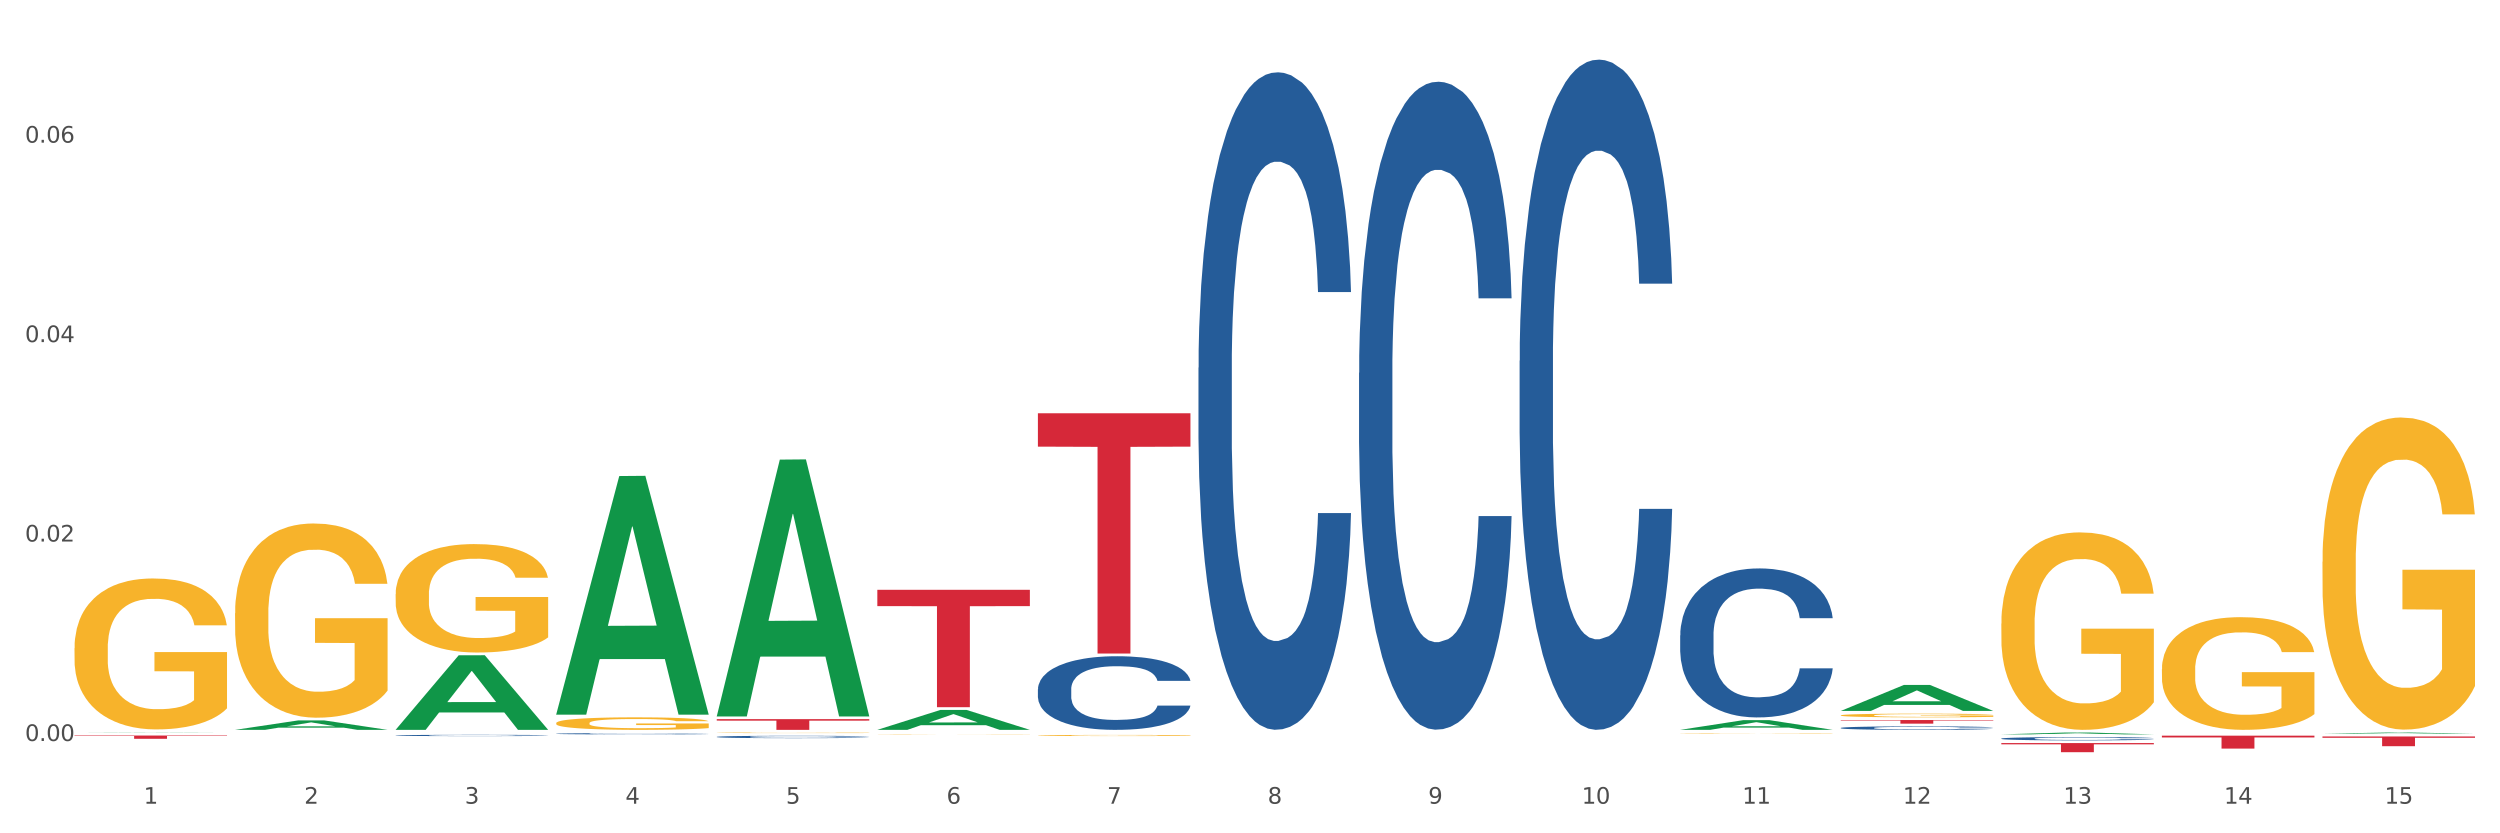
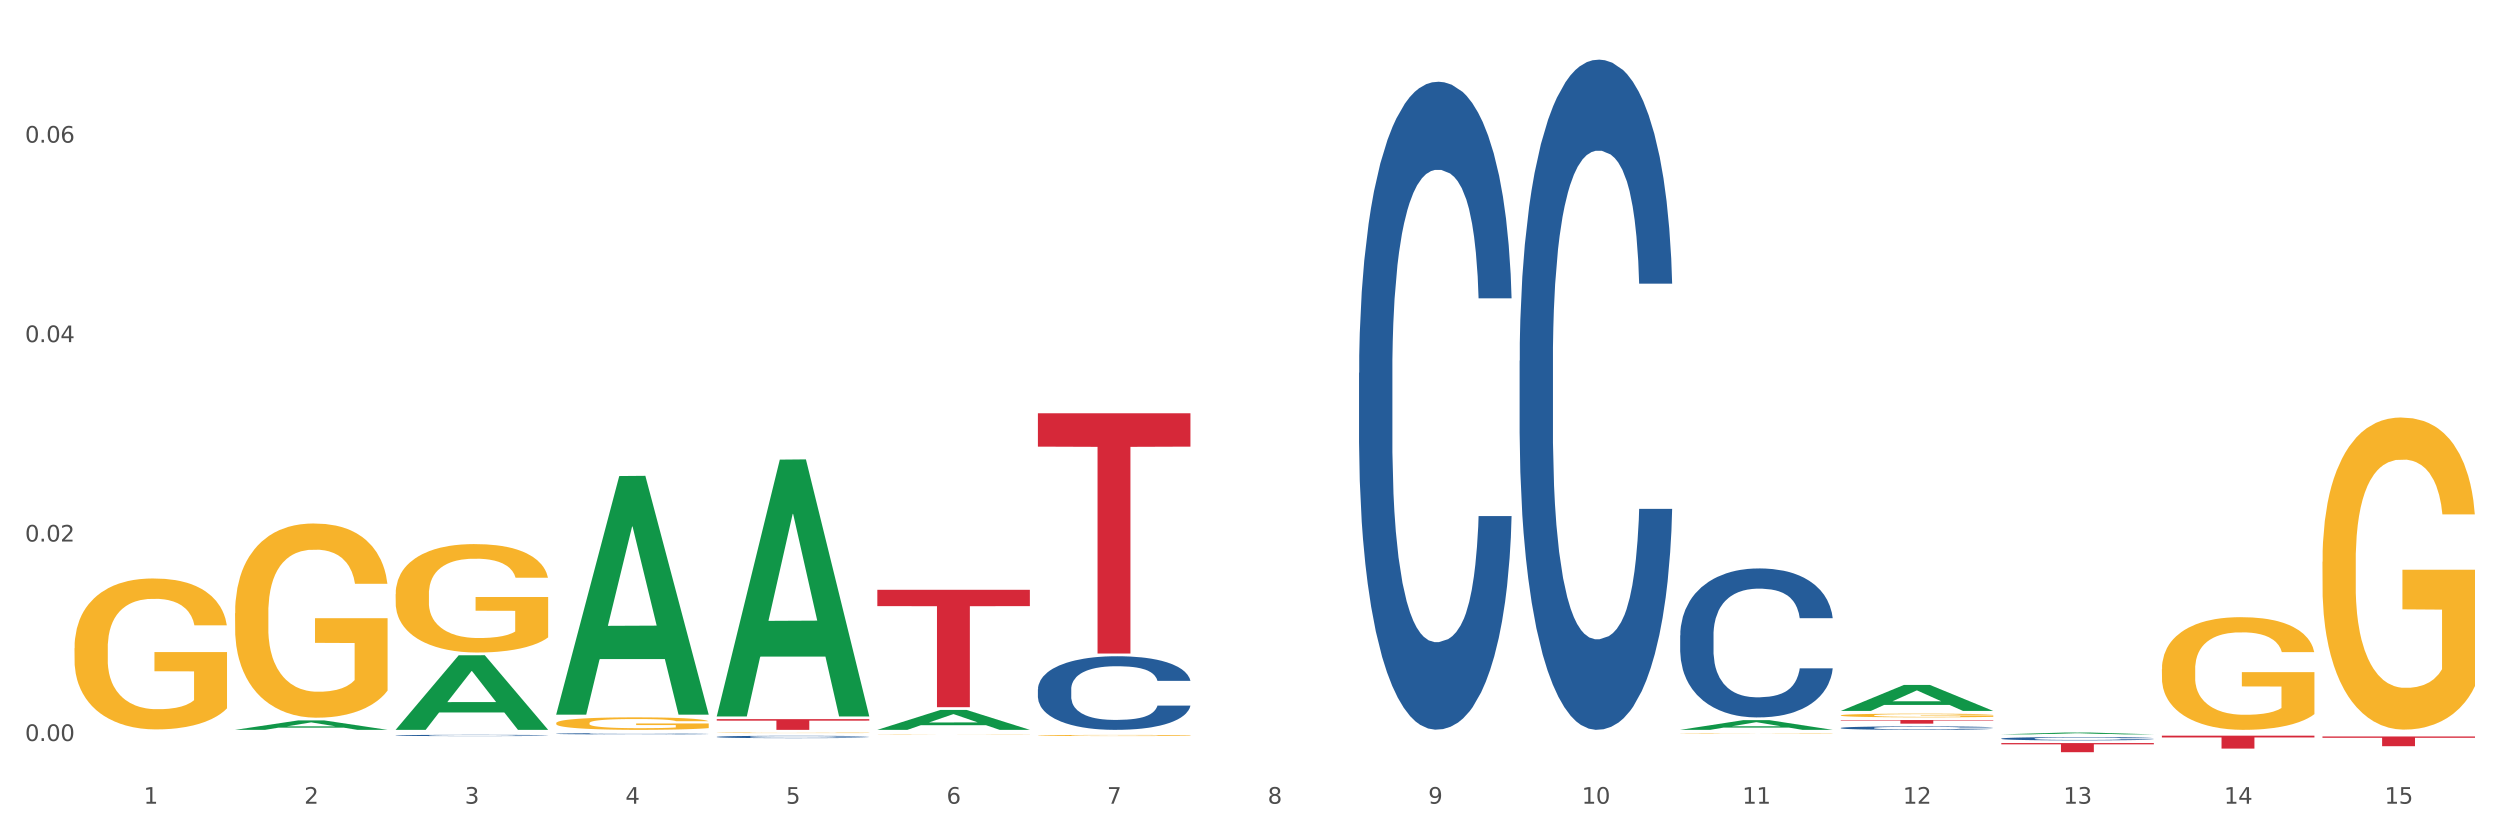
<svg xmlns="http://www.w3.org/2000/svg" xmlns:xlink="http://www.w3.org/1999/xlink" width="1080pt" height="360pt" viewBox="0 0 1080 360" version="1.1">
  <rect x="0" y="0" width="1080" height="360" fill="#333333" stroke="none" />
  <defs>
    <style type="text/css">*{stroke-linejoin: round; stroke-linecap: butt}</style>
  </defs>
  <g id="figure_1">
    <g id="patch_1">
      <path d="M 0 360  L 1080 360  L 1080 0  L 0 0  z " style="fill: #ffffff; stroke: #ffffff; stroke-linejoin: miter" />
    </g>
    <g id="axes_1">
      <g id="matplotlib.axis_1">
        <g id="xtick_1">
          <g id="text_1">
            <g style="fill: #4d4d4d" transform="translate(62.07 347.204) scale(0.096 -0.096)">
              <defs>
                <path id="DejaVuSans-31" d="M 794 531  L 1825 531  L 1825 4091  L 703 3866  L 703 4441  L 1819 4666  L 2450 4666  L 2450 531  L 3481 531  L 3481 0  L 794 0  L 794 531  z " transform="scale(0.016)" />
              </defs>
              <use xlink:href="#DejaVuSans-31" />
            </g>
          </g>
        </g>
        <g id="xtick_2">
          <g id="text_2">
            <g style="fill: #4d4d4d" transform="translate(131.436 347.204) scale(0.096 -0.096)">
              <defs>
                <path id="DejaVuSans-32" d="M 1228 531  L 3431 531  L 3431 0  L 469 0  L 469 531  Q 828 903 1448 1529  Q 2069 2156 2228 2338  Q 2531 2678 2651 2914  Q 2772 3150 2772 3378  Q 2772 3750 2511 3984  Q 2250 4219 1831 4219  Q 1534 4219 1204 4116  Q 875 4013 500 3803  L 500 4441  Q 881 4594 1212 4672  Q 1544 4750 1819 4750  Q 2544 4750 2975 4387  Q 3406 4025 3406 3419  Q 3406 3131 3298 2873  Q 3191 2616 2906 2266  Q 2828 2175 2409 1742  Q 1991 1309 1228 531  z " transform="scale(0.016)" />
              </defs>
              <use xlink:href="#DejaVuSans-32" />
            </g>
          </g>
        </g>
        <g id="xtick_3">
          <g id="text_3">
            <g style="fill: #4d4d4d" transform="translate(200.802 347.204) scale(0.096 -0.096)">
              <defs>
                <path id="DejaVuSans-33" d="M 2597 2516  Q 3050 2419 3304 2112  Q 3559 1806 3559 1356  Q 3559 666 3084 287  Q 2609 -91 1734 -91  Q 1441 -91 1130 -33  Q 819 25 488 141  L 488 750  Q 750 597 1062 519  Q 1375 441 1716 441  Q 2309 441 2620 675  Q 2931 909 2931 1356  Q 2931 1769 2642 2001  Q 2353 2234 1838 2234  L 1294 2234  L 1294 2753  L 1863 2753  Q 2328 2753 2575 2939  Q 2822 3125 2822 3475  Q 2822 3834 2567 4026  Q 2313 4219 1838 4219  Q 1578 4219 1281 4162  Q 984 4106 628 3988  L 628 4550  Q 988 4650 1302 4700  Q 1616 4750 1894 4750  Q 2613 4750 3031 4423  Q 3450 4097 3450 3541  Q 3450 3153 3228 2886  Q 3006 2619 2597 2516  z " transform="scale(0.016)" />
              </defs>
              <use xlink:href="#DejaVuSans-33" />
            </g>
          </g>
        </g>
        <g id="xtick_4">
          <g id="text_4">
            <g style="fill: #4d4d4d" transform="translate(270.169 347.204) scale(0.096 -0.096)">
              <defs>
                <path id="DejaVuSans-34" d="M 2419 4116  L 825 1625  L 2419 1625  L 2419 4116  z M 2253 4666  L 3047 4666  L 3047 1625  L 3713 1625  L 3713 1100  L 3047 1100  L 3047 0  L 2419 0  L 2419 1100  L 313 1100  L 313 1709  L 2253 4666  z " transform="scale(0.016)" />
              </defs>
              <use xlink:href="#DejaVuSans-34" />
            </g>
          </g>
        </g>
        <g id="xtick_5">
          <g id="text_5">
            <g style="fill: #4d4d4d" transform="translate(339.535 347.204) scale(0.096 -0.096)">
              <defs>
                <path id="DejaVuSans-35" d="M 691 4666  L 3169 4666  L 3169 4134  L 1269 4134  L 1269 2991  Q 1406 3038 1543 3061  Q 1681 3084 1819 3084  Q 2600 3084 3056 2656  Q 3513 2228 3513 1497  Q 3513 744 3044 326  Q 2575 -91 1722 -91  Q 1428 -91 1123 -41  Q 819 9 494 109  L 494 744  Q 775 591 1075 516  Q 1375 441 1709 441  Q 2250 441 2565 725  Q 2881 1009 2881 1497  Q 2881 1984 2565 2268  Q 2250 2553 1709 2553  Q 1456 2553 1204 2497  Q 953 2441 691 2322  L 691 4666  z " transform="scale(0.016)" />
              </defs>
              <use xlink:href="#DejaVuSans-35" />
            </g>
          </g>
        </g>
        <g id="xtick_6">
          <g id="text_6">
            <g style="fill: #4d4d4d" transform="translate(408.901 347.204) scale(0.096 -0.096)">
              <defs>
                <path id="DejaVuSans-36" d="M 2113 2584  Q 1688 2584 1439 2293  Q 1191 2003 1191 1497  Q 1191 994 1439 701  Q 1688 409 2113 409  Q 2538 409 2786 701  Q 3034 994 3034 1497  Q 3034 2003 2786 2293  Q 2538 2584 2113 2584  z M 3366 4563  L 3366 3988  Q 3128 4100 2886 4159  Q 2644 4219 2406 4219  Q 1781 4219 1451 3797  Q 1122 3375 1075 2522  Q 1259 2794 1537 2939  Q 1816 3084 2150 3084  Q 2853 3084 3261 2657  Q 3669 2231 3669 1497  Q 3669 778 3244 343  Q 2819 -91 2113 -91  Q 1303 -91 875 529  Q 447 1150 447 2328  Q 447 3434 972 4092  Q 1497 4750 2381 4750  Q 2619 4750 2861 4703  Q 3103 4656 3366 4563  z " transform="scale(0.016)" />
              </defs>
              <use xlink:href="#DejaVuSans-36" />
            </g>
          </g>
        </g>
        <g id="xtick_7">
          <g id="text_7">
            <g style="fill: #4d4d4d" transform="translate(478.267 347.204) scale(0.096 -0.096)">
              <defs>
                <path id="DejaVuSans-37" d="M 525 4666  L 3525 4666  L 3525 4397  L 1831 0  L 1172 0  L 2766 4134  L 525 4134  L 525 4666  z " transform="scale(0.016)" />
              </defs>
              <use xlink:href="#DejaVuSans-37" />
            </g>
          </g>
        </g>
        <g id="xtick_8">
          <g id="text_8">
            <g style="fill: #4d4d4d" transform="translate(547.634 347.204) scale(0.096 -0.096)">
              <defs>
                <path id="DejaVuSans-38" d="M 2034 2216  Q 1584 2216 1326 1975  Q 1069 1734 1069 1313  Q 1069 891 1326 650  Q 1584 409 2034 409  Q 2484 409 2743 651  Q 3003 894 3003 1313  Q 3003 1734 2745 1975  Q 2488 2216 2034 2216  z M 1403 2484  Q 997 2584 770 2862  Q 544 3141 544 3541  Q 544 4100 942 4425  Q 1341 4750 2034 4750  Q 2731 4750 3128 4425  Q 3525 4100 3525 3541  Q 3525 3141 3298 2862  Q 3072 2584 2669 2484  Q 3125 2378 3379 2068  Q 3634 1759 3634 1313  Q 3634 634 3220 271  Q 2806 -91 2034 -91  Q 1263 -91 848 271  Q 434 634 434 1313  Q 434 1759 690 2068  Q 947 2378 1403 2484  z M 1172 3481  Q 1172 3119 1398 2916  Q 1625 2713 2034 2713  Q 2441 2713 2670 2916  Q 2900 3119 2900 3481  Q 2900 3844 2670 4047  Q 2441 4250 2034 4250  Q 1625 4250 1398 4047  Q 1172 3844 1172 3481  z " transform="scale(0.016)" />
              </defs>
              <use xlink:href="#DejaVuSans-38" />
            </g>
          </g>
        </g>
        <g id="xtick_9">
          <g id="text_9">
            <g style="fill: #4d4d4d" transform="translate(617 347.204) scale(0.096 -0.096)">
              <defs>
                <path id="DejaVuSans-39" d="M 703 97  L 703 672  Q 941 559 1184 500  Q 1428 441 1663 441  Q 2288 441 2617 861  Q 2947 1281 2994 2138  Q 2813 1869 2534 1725  Q 2256 1581 1919 1581  Q 1219 1581 811 2004  Q 403 2428 403 3163  Q 403 3881 828 4315  Q 1253 4750 1959 4750  Q 2769 4750 3195 4129  Q 3622 3509 3622 2328  Q 3622 1225 3098 567  Q 2575 -91 1691 -91  Q 1453 -91 1209 -44  Q 966 3 703 97  z M 1959 2075  Q 2384 2075 2632 2365  Q 2881 2656 2881 3163  Q 2881 3666 2632 3958  Q 2384 4250 1959 4250  Q 1534 4250 1286 3958  Q 1038 3666 1038 3163  Q 1038 2656 1286 2365  Q 1534 2075 1959 2075  z " transform="scale(0.016)" />
              </defs>
              <use xlink:href="#DejaVuSans-39" />
            </g>
          </g>
        </g>
        <g id="xtick_10">
          <g id="text_10">
            <g style="fill: #4d4d4d" transform="translate(683.312 347.204) scale(0.096 -0.096)">
              <defs>
                <path id="DejaVuSans-30" d="M 2034 4250  Q 1547 4250 1301 3770  Q 1056 3291 1056 2328  Q 1056 1369 1301 889  Q 1547 409 2034 409  Q 2525 409 2770 889  Q 3016 1369 3016 2328  Q 3016 3291 2770 3770  Q 2525 4250 2034 4250  z M 2034 4750  Q 2819 4750 3233 4129  Q 3647 3509 3647 2328  Q 3647 1150 3233 529  Q 2819 -91 2034 -91  Q 1250 -91 836 529  Q 422 1150 422 2328  Q 422 3509 836 4129  Q 1250 4750 2034 4750  z " transform="scale(0.016)" />
              </defs>
              <use xlink:href="#DejaVuSans-31" />
              <use xlink:href="#DejaVuSans-30" transform="translate(63.623 0)" />
            </g>
          </g>
        </g>
        <g id="xtick_11">
          <g id="text_11">
            <g style="fill: #4d4d4d" transform="translate(752.678 347.204) scale(0.096 -0.096)">
              <use xlink:href="#DejaVuSans-31" />
              <use xlink:href="#DejaVuSans-31" transform="translate(63.623 0)" />
            </g>
          </g>
        </g>
        <g id="xtick_12">
          <g id="text_12">
            <g style="fill: #4d4d4d" transform="translate(822.044 347.204) scale(0.096 -0.096)">
              <use xlink:href="#DejaVuSans-31" />
              <use xlink:href="#DejaVuSans-32" transform="translate(63.623 0)" />
            </g>
          </g>
        </g>
        <g id="xtick_13">
          <g id="text_13">
            <g style="fill: #4d4d4d" transform="translate(891.411 347.204) scale(0.096 -0.096)">
              <use xlink:href="#DejaVuSans-31" />
              <use xlink:href="#DejaVuSans-33" transform="translate(63.623 0)" />
            </g>
          </g>
        </g>
        <g id="xtick_14">
          <g id="text_14">
            <g style="fill: #4d4d4d" transform="translate(960.777 347.204) scale(0.096 -0.096)">
              <use xlink:href="#DejaVuSans-31" />
              <use xlink:href="#DejaVuSans-34" transform="translate(63.623 0)" />
            </g>
          </g>
        </g>
        <g id="xtick_15">
          <g id="text_15">
            <g style="fill: #4d4d4d" transform="translate(1030.143 347.204) scale(0.096 -0.096)">
              <use xlink:href="#DejaVuSans-31" />
              <use xlink:href="#DejaVuSans-35" transform="translate(63.623 0)" />
            </g>
          </g>
        </g>
        <g id="xtick_16" />
        <g id="xtick_17" />
        <g id="xtick_18" />
        <g id="xtick_19" />
        <g id="xtick_20" />
        <g id="xtick_21" />
        <g id="xtick_22" />
        <g id="xtick_23" />
        <g id="xtick_24" />
        <g id="xtick_25" />
        <g id="xtick_26" />
        <g id="xtick_27" />
        <g id="xtick_28" />
        <g id="xtick_29" />
      </g>
      <g id="matplotlib.axis_2">
        <g id="ytick_1">
          <g id="text_16">
            <g style="fill: #4d4d4d" transform="translate(10.8 320.109) scale(0.096 -0.096)">
              <defs>
                <path id="DejaVuSans-2e" d="M 684 794  L 1344 794  L 1344 0  L 684 0  L 684 794  z " transform="scale(0.016)" />
              </defs>
              <use xlink:href="#DejaVuSans-30" />
              <use xlink:href="#DejaVuSans-2e" transform="translate(63.623 0)" />
              <use xlink:href="#DejaVuSans-30" transform="translate(95.41 0)" />
              <use xlink:href="#DejaVuSans-30" transform="translate(159.033 0)" />
            </g>
          </g>
        </g>
        <g id="ytick_2">
          <g id="text_17">
            <g style="fill: #4d4d4d" transform="translate(10.8 233.948) scale(0.096 -0.096)">
              <use xlink:href="#DejaVuSans-30" />
              <use xlink:href="#DejaVuSans-2e" transform="translate(63.623 0)" />
              <use xlink:href="#DejaVuSans-30" transform="translate(95.41 0)" />
              <use xlink:href="#DejaVuSans-32" transform="translate(159.033 0)" />
            </g>
          </g>
        </g>
        <g id="ytick_3">
          <g id="text_18">
            <g style="fill: #4d4d4d" transform="translate(10.8 147.788) scale(0.096 -0.096)">
              <use xlink:href="#DejaVuSans-30" />
              <use xlink:href="#DejaVuSans-2e" transform="translate(63.623 0)" />
              <use xlink:href="#DejaVuSans-30" transform="translate(95.41 0)" />
              <use xlink:href="#DejaVuSans-34" transform="translate(159.033 0)" />
            </g>
          </g>
        </g>
        <g id="ytick_4">
          <g id="text_19">
            <g style="fill: #4d4d4d" transform="translate(10.8 61.627) scale(0.096 -0.096)">
              <use xlink:href="#DejaVuSans-30" />
              <use xlink:href="#DejaVuSans-2e" transform="translate(63.623 0)" />
              <use xlink:href="#DejaVuSans-30" transform="translate(95.41 0)" />
              <use xlink:href="#DejaVuSans-36" transform="translate(159.033 0)" />
            </g>
          </g>
        </g>
        <g id="ytick_5" />
        <g id="ytick_6" />
        <g id="ytick_7" />
        <g id="ytick_8" />
      </g>
      <g id="PolyCollection_1">
-         <path d="M 32.175 316.581  L 32.243 316.581  L 59.417 316.462  L 70.695 316.461  L 98.073 316.581  L 85.029 316.581  L 79.119 316.553  L 51.061 316.553  L 50.857 316.554  L 45.151 316.581  L 32.175 316.581  L 32.175 316.581  L 54.594 316.537  L 75.586 316.537  L 65.192 316.487  L 65.056 316.487  L 64.92 316.487  L 54.526 316.537  L 54.594 316.537  L 32.175 316.581  z " clip-path="url(#pca85b3c65f)" style="fill: #109648" />
        <path d="M 864.57 321.014  L 930.468 321.014  L 930.468 321.561  L 904.546 321.564  L 904.546 324.95  L 890.335 324.95  L 890.335 321.564  L 864.57 321.561  L 864.57 321.017  L 864.57 321.014  z " clip-path="url(#pca85b3c65f)" style="fill: #d62839" />
        <path d="M 795.203 311.053  L 861.101 311.053  L 861.101 311.271  L 835.179 311.272  L 835.179 312.621  L 820.969 312.621  L 820.969 311.272  L 795.203 311.271  L 795.203 311.054  L 795.203 311.053  z " clip-path="url(#pca85b3c65f)" style="fill: #d62839" />
        <path d="M 448.372 178.52  L 514.27 178.52  L 514.27 192.945  L 488.348 193.043  L 488.348 282.328  L 474.138 282.328  L 474.138 193.043  L 448.372 192.945  L 448.372 178.617  L 448.372 178.52  z " clip-path="url(#pca85b3c65f)" style="fill: #d62839" />
        <path d="M 379.006 254.786  L 444.904 254.786  L 444.904 261.836  L 418.982 261.884  L 418.982 305.521  L 404.772 305.521  L 404.772 261.884  L 379.006 261.836  L 379.006 254.833  L 379.006 254.786  z " clip-path="url(#pca85b3c65f)" style="fill: #d62839" />
        <path d="M 309.64 310.671  L 375.538 310.671  L 375.538 311.314  L 349.616 311.318  L 349.616 315.299  L 335.406 315.299  L 335.406 311.318  L 309.64 311.314  L 309.64 310.675  L 309.64 310.671  z " clip-path="url(#pca85b3c65f)" style="fill: #d62839" />
-         <path d="M 32.175 317.744  L 98.073 317.744  L 98.073 317.941  L 72.151 317.943  L 72.151 319.162  L 57.941 319.162  L 57.941 317.943  L 32.175 317.941  L 32.175 317.745  L 32.175 317.744  z " clip-path="url(#pca85b3c65f)" style="fill: #d62839" />
        <path d="M 240.274 316.971  L 240.352 316.971  L 240.352 316.957  L 240.585 316.939  L 241.442 316.905  L 242.533 316.879  L 244.402 316.85  L 245.415 316.837  L 246.739 316.823  L 249.465 316.8  L 252.581 316.781  L 254.762 316.77  L 256.398 316.764  L 260.059 316.752  L 262.162 316.746  L 264.343 316.742  L 266.212 316.739  L 269.328 316.736  L 271.821 316.734  L 274.703 316.734  L 277.117 316.734  L 280.311 316.736  L 284.985 316.742  L 286.776 316.745  L 289.191 316.751  L 291.683 316.759  L 293.709 316.767  L 296.045 316.778  L 298.46 316.792  L 300.797 316.81  L 302.433 316.827  L 303.757 316.845  L 304.925 316.867  L 305.782 316.891  L 306.172 316.91  L 291.917 316.91  L 291.528 316.892  L 290.749 316.873  L 289.97 316.86  L 289.113 316.85  L 287.789 316.837  L 286.62 316.83  L 284.673 316.821  L 282.881 316.815  L 281.401 316.811  L 279.61 316.808  L 275.793 316.806  L 273.067 316.806  L 271.353 316.807  L 269.25 316.809  L 267.458 316.812  L 265.355 316.818  L 263.72 316.824  L 262.084 316.833  L 261.149 316.838  L 259.747 316.849  L 258.812 316.858  L 257.566 316.873  L 256.865 316.883  L 255.619 316.911  L 255.073 316.931  L 254.84 316.945  L 254.684 316.96  L 254.684 317.036  L 255.151 317.07  L 255.541 317.084  L 256.164 317.1  L 257.332 317.122  L 259.046 317.142  L 260.838 317.157  L 262.318 317.166  L 263.72 317.173  L 265.122 317.179  L 266.835 317.183  L 268.237 317.186  L 270.341 317.189  L 272.833 317.191  L 274.78 317.191  L 278.753 317.188  L 280.545 317.186  L 282.258 317.182  L 284.128 317.177  L 285.608 317.171  L 286.465 317.167  L 287.867 317.158  L 288.957 317.148  L 289.892 317.137  L 290.515 317.127  L 291.216 317.113  L 291.761 317.097  L 291.917 317.088  L 306.172 317.088  L 305.86 317.105  L 305.315 317.122  L 304.224 317.145  L 303.367 317.158  L 302.043 317.174  L 300.641 317.187  L 298.694 317.202  L 296.902 317.213  L 295.033 317.223  L 293.008 317.232  L 289.347 317.244  L 288.022 317.247  L 285.218 317.253  L 283.037 317.256  L 279.844 317.26  L 276.572 317.262  L 273.145 317.262  L 270.107 317.261  L 266.757 317.258  L 264.654 317.255  L 262.318 317.251  L 259.591 317.244  L 257.021 317.236  L 254.606 317.226  L 252.347 317.215  L 250.244 317.203  L 247.518 317.182  L 245.493 317.162  L 244.013 317.143  L 243 317.127  L 241.987 317.107  L 241.442 317.093  L 240.585 317.059  L 240.274 317.028  L 240.274 316.971  z " clip-path="url(#pca85b3c65f)" style="fill: #255c99" />
        <path d="M 1003.302 242.667  L 1003.38 242.544  L 1003.38 238.11  L 1003.535 234.293  L 1004.314 225.056  L 1005.481 217.421  L 1006.336 213.357  L 1007.192 210.032  L 1008.204 206.707  L 1009.448 203.259  L 1011.705 198.21  L 1013.105 195.624  L 1014.817 192.915  L 1017.929 188.974  L 1020.185 186.757  L 1022.519 184.91  L 1026.331 182.693  L 1028.821 181.708  L 1031.466 180.969  L 1034.656 180.477  L 1037.068 180.353  L 1042.358 180.723  L 1046.871 181.831  L 1049.049 182.693  L 1051.85 184.171  L 1053.328 185.156  L 1055.74 187.127  L 1058.23 189.713  L 1059.942 191.929  L 1062.509 196.116  L 1064.454 200.304  L 1066.244 205.476  L 1067.177 209.047  L 1067.877 212.372  L 1068.5 216.19  L 1069.122 222.224  L 1055.118 222.224  L 1054.573 217.914  L 1053.717 213.85  L 1052.473 209.909  L 1051.383 207.446  L 1049.516 204.367  L 1047.805 202.397  L 1046.015 200.919  L 1043.837 199.688  L 1042.125 199.072  L 1039.713 198.579  L 1034.967 198.703  L 1031.777 199.688  L 1029.599 200.919  L 1028.199 202.028  L 1026.954 203.259  L 1025.553 204.983  L 1023.919 207.569  L 1022.752 209.909  L 1021.585 212.865  L 1020.652 215.82  L 1019.796 219.268  L 1019.096 222.963  L 1018.551 226.781  L 1018.084 231.46  L 1017.695 239.219  L 1017.695 256.09  L 1017.851 259.908  L 1018.24 264.957  L 1018.707 268.774  L 1019.485 273.331  L 1020.185 276.41  L 1021.508 280.843  L 1022.986 284.537  L 1024.153 286.877  L 1025.32 288.848  L 1027.343 291.557  L 1029.599 293.774  L 1031.544 295.128  L 1034.189 296.36  L 1035.979 296.852  L 1037.535 297.099  L 1041.347 297.099  L 1044.07 296.729  L 1047.104 295.867  L 1049.438 294.759  L 1051.383 293.404  L 1053.562 291.187  L 1054.962 289.094  L 1054.962 263.356  L 1037.846 263.233  L 1037.846 246.115  L 1069.2 246.115  L 1069.2 296.36  L 1067.877 298.946  L 1066.399 301.286  L 1064.843 303.379  L 1062.509 305.965  L 1059.708 308.428  L 1057.219 310.152  L 1054.573 311.63  L 1051.461 312.985  L 1047.416 314.216  L 1044.926 314.709  L 1041.814 315.078  L 1038.157 315.202  L 1034.967 314.955  L 1031.855 314.34  L 1028.588 313.231  L 1025.398 311.63  L 1022.986 310.029  L 1020.574 308.059  L 1018.007 305.473  L 1015.984 303.01  L 1014.428 300.793  L 1012.716 297.961  L 1010.849 294.266  L 1009.448 290.941  L 1008.204 287.493  L 1006.881 283.06  L 1005.947 279.242  L 1005.014 274.439  L 1004.469 270.868  L 1003.847 265.326  L 1003.38 257.568  L 1003.302 242.667  z " clip-path="url(#pca85b3c65f)" style="fill: #f7b32b" />
        <path d="M 933.936 289.111  L 934.014 289.067  L 934.014 287.466  L 934.169 286.088  L 934.947 282.753  L 936.114 279.997  L 936.97 278.53  L 937.826 277.329  L 938.837 276.129  L 940.082 274.884  L 942.338 273.061  L 943.739 272.127  L 945.45 271.149  L 948.563 269.727  L 950.819 268.926  L 953.153 268.259  L 956.965 267.459  L 959.455 267.103  L 962.1 266.837  L 965.29 266.659  L 967.702 266.614  L 972.992 266.748  L 977.505 267.148  L 979.683 267.459  L 982.484 267.993  L 983.962 268.348  L 986.374 269.06  L 988.864 269.993  L 990.575 270.794  L 993.143 272.305  L 995.088 273.817  L 996.877 275.684  L 997.811 276.974  L 998.511 278.174  L 999.134 279.552  L 999.756 281.731  L 985.752 281.731  L 985.207 280.175  L 984.351 278.708  L 983.106 277.285  L 982.017 276.396  L 980.15 275.284  L 978.438 274.573  L 976.649 274.039  L 974.47 273.595  L 972.759 273.372  L 970.347 273.194  L 965.601 273.239  L 962.411 273.595  L 960.233 274.039  L 958.832 274.439  L 957.588 274.884  L 956.187 275.506  L 954.553 276.44  L 953.386 277.285  L 952.219 278.352  L 951.286 279.419  L 950.43 280.664  L 949.73 281.998  L 949.185 283.376  L 948.718 285.065  L 948.329 287.866  L 948.329 293.958  L 948.485 295.336  L 948.874 297.159  L 949.341 298.537  L 950.119 300.182  L 950.819 301.294  L 952.141 302.894  L 953.62 304.228  L 954.787 305.073  L 955.954 305.784  L 957.977 306.762  L 960.233 307.562  L 962.178 308.052  L 964.823 308.496  L 966.613 308.674  L 968.169 308.763  L 971.981 308.763  L 974.704 308.63  L 977.738 308.318  L 980.072 307.918  L 982.017 307.429  L 984.196 306.629  L 985.596 305.873  L 985.596 296.581  L 968.48 296.536  L 968.48 290.356  L 999.834 290.356  L 999.834 308.496  L 998.511 309.43  L 997.033 310.275  L 995.477 311.03  L 993.143 311.964  L 990.342 312.853  L 987.852 313.476  L 985.207 314.009  L 982.095 314.498  L 978.049 314.943  L 975.56 315.121  L 972.448 315.254  L 968.791 315.299  L 965.601 315.21  L 962.489 314.987  L 959.221 314.587  L 956.032 314.009  L 953.62 313.431  L 951.208 312.72  L 948.64 311.786  L 946.618 310.897  L 945.061 310.097  L 943.35 309.074  L 941.483 307.74  L 940.082 306.54  L 938.837 305.295  L 937.515 303.694  L 936.581 302.316  L 935.648 300.582  L 935.103 299.293  L 934.48 297.292  L 934.014 294.491  L 933.936 289.111  z " clip-path="url(#pca85b3c65f)" style="fill: #f7b32b" />
-         <path d="M 864.57 269.41  L 864.647 269.332  L 864.647 266.527  L 864.803 264.112  L 865.581 258.269  L 866.748 253.439  L 867.604 250.868  L 868.46 248.764  L 869.471 246.661  L 870.716 244.479  L 872.972 241.285  L 874.373 239.649  L 876.084 237.935  L 879.196 235.442  L 881.453 234.039  L 883.787 232.871  L 887.599 231.468  L 890.089 230.845  L 892.734 230.377  L 895.924 230.066  L 898.336 229.988  L 903.626 230.222  L 908.139 230.923  L 910.317 231.468  L 913.118 232.403  L 914.596 233.026  L 917.008 234.273  L 919.498 235.909  L 921.209 237.311  L 923.777 239.96  L 925.722 242.609  L 927.511 245.881  L 928.445 248.141  L 929.145 250.244  L 929.767 252.66  L 930.39 256.477  L 916.385 256.477  L 915.841 253.75  L 914.985 251.179  L 913.74 248.686  L 912.651 247.128  L 910.784 245.18  L 909.072 243.934  L 907.283 242.999  L 905.104 242.22  L 903.393 241.83  L 900.981 241.519  L 896.235 241.596  L 893.045 242.22  L 890.867 242.999  L 889.466 243.7  L 888.221 244.479  L 886.821 245.57  L 885.187 247.206  L 884.02 248.686  L 882.853 250.556  L 881.919 252.426  L 881.064 254.607  L 880.363 256.945  L 879.819 259.36  L 879.352 262.32  L 878.963 267.229  L 878.963 277.902  L 879.119 280.317  L 879.508 283.512  L 879.974 285.927  L 880.752 288.809  L 881.453 290.757  L 882.775 293.562  L 884.253 295.899  L 885.42 297.379  L 886.587 298.626  L 888.61 300.34  L 890.867 301.742  L 892.812 302.599  L 895.457 303.378  L 897.246 303.69  L 898.802 303.846  L 902.615 303.846  L 905.338 303.612  L 908.372 303.067  L 910.706 302.366  L 912.651 301.509  L 914.829 300.106  L 916.23 298.782  L 916.23 282.499  L 899.114 282.421  L 899.114 271.591  L 930.468 271.591  L 930.468 303.378  L 929.145 305.015  L 927.667 306.495  L 926.111 307.819  L 923.777 309.455  L 920.976 311.014  L 918.486 312.104  L 915.841 313.039  L 912.729 313.896  L 908.683 314.675  L 906.193 314.987  L 903.081 315.221  L 899.425 315.299  L 896.235 315.143  L 893.123 314.753  L 889.855 314.052  L 886.665 313.039  L 884.253 312.026  L 881.842 310.78  L 879.274 309.144  L 877.251 307.586  L 875.695 306.183  L 873.984 304.391  L 872.116 302.054  L 870.716 299.95  L 869.471 297.769  L 868.149 294.964  L 867.215 292.549  L 866.281 289.511  L 865.737 287.251  L 865.114 283.745  L 864.647 278.837  L 864.57 269.41  z " clip-path="url(#pca85b3c65f)" style="fill: #f7b32b" />
        <path d="M 795.203 309.034  L 795.281 309.033  L 795.281 308.98  L 795.437 308.935  L 796.215 308.826  L 797.382 308.736  L 798.238 308.688  L 799.094 308.649  L 800.105 308.61  L 801.35 308.569  L 803.606 308.51  L 805.006 308.479  L 806.718 308.447  L 809.83 308.401  L 812.086 308.375  L 814.42 308.353  L 818.233 308.327  L 820.722 308.315  L 823.368 308.306  L 826.557 308.3  L 828.969 308.299  L 834.26 308.303  L 838.772 308.316  L 840.951 308.327  L 843.752 308.344  L 845.23 308.356  L 847.642 308.379  L 850.131 308.409  L 851.843 308.436  L 854.41 308.485  L 856.355 308.534  L 858.145 308.595  L 859.078 308.638  L 859.779 308.677  L 860.401 308.722  L 861.024 308.793  L 847.019 308.793  L 846.475 308.742  L 845.619 308.694  L 844.374 308.648  L 843.285 308.619  L 841.418 308.582  L 839.706 308.559  L 837.916 308.542  L 835.738 308.527  L 834.026 308.52  L 831.615 308.514  L 826.869 308.515  L 823.679 308.527  L 821.5 308.542  L 820.1 308.555  L 818.855 308.569  L 817.455 308.59  L 815.821 308.62  L 814.654 308.648  L 813.487 308.683  L 812.553 308.717  L 811.697 308.758  L 810.997 308.802  L 810.453 308.847  L 809.986 308.902  L 809.597 308.993  L 809.597 309.193  L 809.752 309.238  L 810.141 309.297  L 810.608 309.342  L 811.386 309.396  L 812.086 309.432  L 813.409 309.485  L 814.887 309.528  L 816.054 309.556  L 817.221 309.579  L 819.244 309.611  L 821.5 309.637  L 823.445 309.653  L 826.091 309.668  L 827.88 309.673  L 829.436 309.676  L 833.248 309.676  L 835.971 309.672  L 839.006 309.662  L 841.34 309.649  L 843.285 309.633  L 845.463 309.607  L 846.864 309.582  L 846.864 309.278  L 829.747 309.277  L 829.747 309.075  L 861.101 309.075  L 861.101 309.668  L 859.779 309.698  L 858.3 309.726  L 856.744 309.75  L 854.41 309.781  L 851.61 309.81  L 849.12 309.83  L 846.475 309.848  L 843.363 309.864  L 839.317 309.878  L 836.827 309.884  L 833.715 309.888  L 830.059 309.89  L 826.869 309.887  L 823.757 309.88  L 820.489 309.867  L 817.299 309.848  L 814.887 309.829  L 812.475 309.806  L 809.908 309.775  L 807.885 309.746  L 806.329 309.72  L 804.617 309.687  L 802.75 309.643  L 801.35 309.604  L 800.105 309.563  L 798.782 309.511  L 797.849 309.466  L 796.915 309.409  L 796.37 309.367  L 795.748 309.301  L 795.281 309.21  L 795.203 309.034  z " clip-path="url(#pca85b3c65f)" style="fill: #f7b32b" />
        <path d="M 725.837 316.734  L 725.915 316.734  L 725.915 316.728  L 726.071 316.722  L 726.849 316.708  L 728.016 316.697  L 728.871 316.691  L 729.727 316.686  L 730.739 316.682  L 731.984 316.676  L 734.24 316.669  L 735.64 316.665  L 737.352 316.661  L 740.464 316.655  L 742.72 316.652  L 745.054 316.65  L 748.866 316.646  L 751.356 316.645  L 754.001 316.644  L 757.191 316.643  L 759.603 316.643  L 764.894 316.643  L 769.406 316.645  L 771.585 316.646  L 774.385 316.648  L 775.864 316.65  L 778.275 316.653  L 780.765 316.657  L 782.477 316.66  L 785.044 316.666  L 786.989 316.672  L 788.779 316.68  L 789.712 316.685  L 790.412 316.69  L 791.035 316.695  L 791.657 316.704  L 777.653 316.704  L 777.108 316.698  L 776.253 316.692  L 775.008 316.686  L 773.919 316.683  L 772.051 316.678  L 770.34 316.675  L 768.55 316.673  L 766.372 316.671  L 764.66 316.67  L 762.248 316.67  L 757.502 316.67  L 754.313 316.671  L 752.134 316.673  L 750.734 316.675  L 749.489 316.676  L 748.088 316.679  L 746.455 316.683  L 745.288 316.686  L 744.121 316.691  L 743.187 316.695  L 742.331 316.7  L 741.631 316.705  L 741.086 316.711  L 740.62 316.718  L 740.23 316.729  L 740.23 316.754  L 740.386 316.76  L 740.775 316.767  L 741.242 316.773  L 742.02 316.779  L 742.72 316.784  L 744.043 316.79  L 745.521 316.796  L 746.688 316.799  L 747.855 316.802  L 749.878 316.806  L 752.134 316.809  L 754.079 316.811  L 756.724 316.813  L 758.514 316.814  L 760.07 316.814  L 763.882 316.814  L 766.605 316.814  L 769.639 316.812  L 771.974 316.811  L 773.919 316.809  L 776.097 316.806  L 777.497 316.803  L 777.497 316.765  L 760.381 316.765  L 760.381 316.739  L 791.735 316.739  L 791.735 316.813  L 790.412 316.817  L 788.934 316.82  L 787.378 316.824  L 785.044 316.827  L 782.243 316.831  L 779.754 316.833  L 777.108 316.836  L 773.996 316.838  L 769.951 316.839  L 767.461 316.84  L 764.349 316.841  L 760.692 316.841  L 757.502 316.841  L 754.39 316.84  L 751.123 316.838  L 747.933 316.836  L 745.521 316.833  L 743.109 316.83  L 740.542 316.827  L 738.519 316.823  L 736.963 316.82  L 735.251 316.816  L 733.384 316.81  L 731.984 316.805  L 730.739 316.8  L 729.416 316.794  L 728.482 316.788  L 727.549 316.781  L 727.004 316.776  L 726.382 316.768  L 725.915 316.756  L 725.837 316.734  z " clip-path="url(#pca85b3c65f)" style="fill: #f7b32b" />
        <path d="M 448.372 317.715  L 448.45 317.715  L 448.45 317.699  L 448.606 317.685  L 449.384 317.651  L 450.551 317.624  L 451.407 317.609  L 452.262 317.597  L 453.274 317.585  L 454.519 317.572  L 456.775 317.554  L 458.175 317.544  L 459.887 317.535  L 462.999 317.52  L 465.255 317.512  L 467.589 317.506  L 471.402 317.498  L 473.891 317.494  L 476.536 317.491  L 479.726 317.489  L 482.138 317.489  L 487.429 317.49  L 491.941 317.494  L 494.12 317.498  L 496.92 317.503  L 498.399 317.506  L 500.811 317.514  L 503.3 317.523  L 505.012 317.531  L 507.579 317.546  L 509.524 317.561  L 511.314 317.58  L 512.247 317.593  L 512.948 317.605  L 513.57 317.619  L 514.192 317.641  L 500.188 317.641  L 499.644 317.625  L 498.788 317.611  L 497.543 317.596  L 496.454 317.587  L 494.586 317.576  L 492.875 317.569  L 491.085 317.564  L 488.907 317.559  L 487.195 317.557  L 484.783 317.555  L 480.038 317.556  L 476.848 317.559  L 474.669 317.564  L 473.269 317.568  L 472.024 317.572  L 470.624 317.578  L 468.99 317.588  L 467.823 317.596  L 466.656 317.607  L 465.722 317.618  L 464.866 317.63  L 464.166 317.644  L 463.621 317.658  L 463.155 317.675  L 462.766 317.703  L 462.766 317.764  L 462.921 317.778  L 463.31 317.796  L 463.777 317.81  L 464.555 317.827  L 465.255 317.838  L 466.578 317.854  L 468.056 317.867  L 469.223 317.876  L 470.39 317.883  L 472.413 317.893  L 474.669 317.901  L 476.614 317.906  L 479.26 317.91  L 481.049 317.912  L 482.605 317.913  L 486.417 317.913  L 489.14 317.912  L 492.175 317.908  L 494.509 317.904  L 496.454 317.899  L 498.632 317.891  L 500.033 317.884  L 500.033 317.79  L 482.916 317.79  L 482.916 317.728  L 514.27 317.728  L 514.27 317.91  L 512.948 317.92  L 511.469 317.928  L 509.913 317.936  L 507.579 317.945  L 504.778 317.954  L 502.289 317.96  L 499.644 317.966  L 496.531 317.971  L 492.486 317.975  L 489.996 317.977  L 486.884 317.978  L 483.227 317.979  L 480.038 317.978  L 476.925 317.976  L 473.658 317.971  L 470.468 317.966  L 468.056 317.96  L 465.644 317.953  L 463.077 317.943  L 461.054 317.934  L 459.498 317.926  L 457.786 317.916  L 455.919 317.903  L 454.519 317.891  L 453.274 317.878  L 451.951 317.862  L 451.018 317.848  L 450.084 317.831  L 449.539 317.818  L 448.917 317.798  L 448.45 317.769  L 448.372 317.715  z " clip-path="url(#pca85b3c65f)" style="fill: #f7b32b" />
        <path d="M 379.006 317.255  L 379.084 317.254  L 379.084 317.25  L 379.24 317.246  L 380.018 317.237  L 381.185 317.229  L 382.04 317.225  L 382.896 317.222  L 383.908 317.219  L 385.152 317.215  L 387.409 317.21  L 388.809 317.208  L 390.521 317.205  L 393.633 317.201  L 395.889 317.199  L 398.223 317.197  L 402.035 317.195  L 404.525 317.194  L 407.17 317.193  L 410.36 317.193  L 412.772 317.193  L 418.062 317.193  L 422.575 317.194  L 424.753 317.195  L 427.554 317.196  L 429.032 317.197  L 431.444 317.199  L 433.934 317.202  L 435.646 317.204  L 438.213 317.208  L 440.158 317.212  L 441.948 317.218  L 442.881 317.221  L 443.581 317.224  L 444.204 317.228  L 444.826 317.234  L 430.822 317.234  L 430.277 317.23  L 429.422 317.226  L 428.177 317.222  L 427.087 317.22  L 425.22 317.217  L 423.509 317.215  L 421.719 317.213  L 419.541 317.212  L 417.829 317.211  L 415.417 317.211  L 410.671 317.211  L 407.481 317.212  L 405.303 317.213  L 403.903 317.214  L 402.658 317.215  L 401.257 317.217  L 399.624 317.22  L 398.456 317.222  L 397.289 317.225  L 396.356 317.228  L 395.5 317.231  L 394.8 317.235  L 394.255 317.239  L 393.788 317.243  L 393.399 317.251  L 393.399 317.268  L 393.555 317.272  L 393.944 317.277  L 394.411 317.28  L 395.189 317.285  L 395.889 317.288  L 397.212 317.292  L 398.69 317.296  L 399.857 317.298  L 401.024 317.3  L 403.047 317.303  L 405.303 317.305  L 407.248 317.307  L 409.893 317.308  L 411.683 317.308  L 413.239 317.309  L 417.051 317.309  L 419.774 317.308  L 422.808 317.307  L 425.142 317.306  L 427.087 317.305  L 429.266 317.303  L 430.666 317.301  L 430.666 317.275  L 413.55 317.275  L 413.55 317.258  L 444.904 317.258  L 444.904 317.308  L 443.581 317.31  L 442.103 317.313  L 440.547 317.315  L 438.213 317.317  L 435.412 317.32  L 432.923 317.321  L 430.277 317.323  L 427.165 317.324  L 423.12 317.326  L 420.63 317.326  L 417.518 317.326  L 413.861 317.327  L 410.671 317.326  L 407.559 317.326  L 404.292 317.325  L 401.102 317.323  L 398.69 317.321  L 396.278 317.319  L 393.711 317.317  L 391.688 317.314  L 390.132 317.312  L 388.42 317.309  L 386.553 317.306  L 385.152 317.302  L 383.908 317.299  L 382.585 317.295  L 381.651 317.291  L 380.718 317.286  L 380.173 317.283  L 379.551 317.277  L 379.084 317.269  L 379.006 317.255  z " clip-path="url(#pca85b3c65f)" style="fill: #f7b32b" />
        <path d="M 309.64 316.57  L 309.718 316.569  L 309.718 316.562  L 309.873 316.555  L 310.651 316.539  L 311.818 316.526  L 312.674 316.519  L 313.53 316.513  L 314.541 316.507  L 315.786 316.501  L 318.042 316.492  L 319.443 316.488  L 321.155 316.483  L 324.267 316.476  L 326.523 316.473  L 328.857 316.469  L 332.669 316.465  L 335.159 316.464  L 337.804 316.462  L 340.994 316.462  L 343.406 316.461  L 348.696 316.462  L 353.209 316.464  L 355.387 316.465  L 358.188 316.468  L 359.666 316.47  L 362.078 316.473  L 364.568 316.478  L 366.279 316.481  L 368.847 316.489  L 370.792 316.496  L 372.581 316.505  L 373.515 316.511  L 374.215 316.517  L 374.838 316.524  L 375.46 316.534  L 361.456 316.534  L 360.911 316.527  L 360.055 316.52  L 358.81 316.513  L 357.721 316.508  L 355.854 316.503  L 354.142 316.5  L 352.353 316.497  L 350.174 316.495  L 348.463 316.494  L 346.051 316.493  L 341.305 316.493  L 338.115 316.495  L 335.937 316.497  L 334.536 316.499  L 333.292 316.501  L 331.891 316.504  L 330.257 316.509  L 329.09 316.513  L 327.923 316.518  L 326.99 316.523  L 326.134 316.529  L 325.434 316.535  L 324.889 316.542  L 324.422 316.55  L 324.033 316.564  L 324.033 316.593  L 324.189 316.599  L 324.578 316.608  L 325.045 316.615  L 325.823 316.623  L 326.523 316.628  L 327.845 316.636  L 329.324 316.642  L 330.491 316.646  L 331.658 316.65  L 333.681 316.654  L 335.937 316.658  L 337.882 316.661  L 340.527 316.663  L 342.317 316.664  L 343.873 316.664  L 347.685 316.664  L 350.408 316.663  L 353.442 316.662  L 355.776 316.66  L 357.721 316.658  L 359.9 316.654  L 361.3 316.65  L 361.3 316.605  L 344.184 316.605  L 344.184 316.576  L 375.538 316.576  L 375.538 316.663  L 374.215 316.667  L 372.737 316.671  L 371.181 316.675  L 368.847 316.679  L 366.046 316.684  L 363.556 316.687  L 360.911 316.689  L 357.799 316.692  L 353.753 316.694  L 351.264 316.695  L 348.152 316.695  L 344.495 316.695  L 341.305 316.695  L 338.193 316.694  L 334.925 316.692  L 331.736 316.689  L 329.324 316.686  L 326.912 316.683  L 324.344 316.679  L 322.322 316.674  L 320.766 316.67  L 319.054 316.666  L 317.187 316.659  L 315.786 316.653  L 314.541 316.647  L 313.219 316.64  L 312.285 316.633  L 311.352 316.625  L 310.807 316.619  L 310.184 316.609  L 309.718 316.595  L 309.64 316.57  z " clip-path="url(#pca85b3c65f)" style="fill: #f7b32b" />
        <path d="M 240.274 312.39  L 240.351 312.385  L 240.351 312.208  L 240.507 312.054  L 241.285 311.684  L 242.452 311.378  L 243.308 311.215  L 244.164 311.082  L 245.175 310.948  L 246.42 310.81  L 248.676 310.608  L 250.077 310.504  L 251.788 310.395  L 254.9 310.237  L 257.157 310.149  L 259.491 310.074  L 263.303 309.986  L 265.793 309.946  L 268.438 309.916  L 271.628 309.897  L 274.04 309.892  L 279.33 309.907  L 283.843 309.951  L 286.021 309.986  L 288.822 310.045  L 290.3 310.084  L 292.712 310.163  L 295.202 310.267  L 296.913 310.356  L 299.481 310.524  L 301.426 310.692  L 303.215 310.899  L 304.149 311.042  L 304.849 311.176  L 305.471 311.329  L 306.094 311.571  L 292.089 311.571  L 291.545 311.398  L 290.689 311.235  L 289.444 311.077  L 288.355 310.978  L 286.488 310.855  L 284.776 310.776  L 282.987 310.716  L 280.808 310.667  L 279.097 310.642  L 276.685 310.623  L 271.939 310.627  L 268.749 310.667  L 266.571 310.716  L 265.17 310.761  L 263.925 310.81  L 262.525 310.879  L 260.891 310.983  L 259.724 311.077  L 258.557 311.195  L 257.623 311.314  L 256.768 311.452  L 256.067 311.6  L 255.523 311.753  L 255.056 311.941  L 254.667 312.252  L 254.667 312.928  L 254.823 313.082  L 255.212 313.284  L 255.678 313.437  L 256.456 313.62  L 257.157 313.743  L 258.479 313.921  L 259.957 314.069  L 261.124 314.163  L 262.291 314.242  L 264.314 314.351  L 266.571 314.439  L 268.516 314.494  L 271.161 314.543  L 272.95 314.563  L 274.506 314.573  L 278.319 314.573  L 281.042 314.558  L 284.076 314.523  L 286.41 314.479  L 288.355 314.425  L 290.533 314.336  L 291.934 314.252  L 291.934 313.22  L 274.818 313.215  L 274.818 312.529  L 306.172 312.529  L 306.172 314.543  L 304.849 314.647  L 303.371 314.741  L 301.815 314.825  L 299.481 314.928  L 296.68 315.027  L 294.19 315.096  L 291.545 315.155  L 288.433 315.21  L 284.387 315.259  L 281.897 315.279  L 278.785 315.294  L 275.129 315.299  L 271.939 315.289  L 268.827 315.264  L 265.559 315.22  L 262.369 315.155  L 259.957 315.091  L 257.546 315.012  L 254.978 314.909  L 252.955 314.81  L 251.399 314.721  L 249.688 314.607  L 247.82 314.459  L 246.42 314.326  L 245.175 314.188  L 243.853 314.01  L 242.919 313.857  L 241.985 313.664  L 241.441 313.521  L 240.818 313.299  L 240.351 312.988  L 240.274 312.39  z " clip-path="url(#pca85b3c65f)" style="fill: #f7b32b" />
        <path d="M 170.907 256.694  L 170.985 256.651  L 170.985 255.111  L 171.141 253.784  L 171.919 250.576  L 173.086 247.923  L 173.942 246.511  L 174.798 245.356  L 175.809 244.2  L 177.054 243.002  L 179.31 241.248  L 180.71 240.35  L 182.422 239.408  L 185.534 238.039  L 187.79 237.269  L 190.124 236.627  L 193.937 235.857  L 196.426 235.515  L 199.072 235.258  L 202.261 235.087  L 204.673 235.044  L 209.964 235.173  L 214.476 235.558  L 216.655 235.857  L 219.456 236.371  L 220.934 236.713  L 223.346 237.398  L 225.835 238.296  L 227.547 239.066  L 230.114 240.521  L 232.059 241.976  L 233.849 243.773  L 234.783 245.013  L 235.483 246.169  L 236.105 247.495  L 236.728 249.591  L 222.723 249.591  L 222.179 248.094  L 221.323 246.682  L 220.078 245.313  L 218.989 244.457  L 217.122 243.388  L 215.41 242.703  L 213.62 242.19  L 211.442 241.762  L 209.73 241.548  L 207.319 241.377  L 202.573 241.419  L 199.383 241.762  L 197.204 242.19  L 195.804 242.575  L 194.559 243.002  L 193.159 243.601  L 191.525 244.5  L 190.358 245.313  L 189.191 246.34  L 188.257 247.367  L 187.401 248.565  L 186.701 249.848  L 186.157 251.175  L 185.69 252.8  L 185.301 255.496  L 185.301 261.358  L 185.456 262.684  L 185.845 264.438  L 186.312 265.764  L 187.09 267.348  L 187.79 268.417  L 189.113 269.957  L 190.591 271.241  L 191.758 272.054  L 192.925 272.739  L 194.948 273.68  L 197.204 274.45  L 199.149 274.921  L 201.795 275.348  L 203.584 275.52  L 205.14 275.605  L 208.952 275.605  L 211.675 275.477  L 214.71 275.177  L 217.044 274.792  L 218.989 274.322  L 221.167 273.551  L 222.568 272.824  L 222.568 263.882  L 205.451 263.839  L 205.451 257.892  L 236.805 257.892  L 236.805 275.348  L 235.483 276.247  L 234.004 277.06  L 232.448 277.787  L 230.114 278.686  L 227.314 279.541  L 224.824 280.14  L 222.179 280.654  L 219.067 281.125  L 215.021 281.552  L 212.531 281.724  L 209.419 281.852  L 205.763 281.895  L 202.573 281.809  L 199.461 281.595  L 196.193 281.21  L 193.003 280.654  L 190.591 280.098  L 188.179 279.413  L 185.612 278.515  L 183.589 277.659  L 182.033 276.889  L 180.321 275.905  L 178.454 274.621  L 177.054 273.466  L 175.809 272.268  L 174.486 270.728  L 173.553 269.401  L 172.619 267.733  L 172.074 266.492  L 171.452 264.566  L 170.985 261.871  L 170.907 256.694  z " clip-path="url(#pca85b3c65f)" style="fill: #f7b32b" />
        <path d="M 101.541 264.917  L 101.619 264.84  L 101.619 262.081  L 101.775 259.706  L 102.553 253.958  L 103.72 249.207  L 104.575 246.678  L 105.431 244.609  L 106.443 242.54  L 107.688 240.394  L 109.944 237.252  L 111.344 235.643  L 113.056 233.957  L 116.168 231.505  L 118.424 230.125  L 120.758 228.976  L 124.57 227.596  L 127.06 226.983  L 129.705 226.523  L 132.895 226.217  L 135.307 226.14  L 140.598 226.37  L 145.11 227.06  L 147.289 227.596  L 150.089 228.516  L 151.568 229.129  L 153.979 230.355  L 156.469 231.964  L 158.181 233.344  L 160.748 235.949  L 162.693 238.555  L 164.483 241.773  L 165.416 243.996  L 166.117 246.065  L 166.739 248.44  L 167.361 252.196  L 153.357 252.196  L 152.812 249.513  L 151.957 246.984  L 150.712 244.532  L 149.623 243  L 147.755 241.084  L 146.044 239.858  L 144.254 238.938  L 142.076 238.172  L 140.364 237.788  L 137.952 237.482  L 133.206 237.559  L 130.017 238.172  L 127.838 238.938  L 126.438 239.628  L 125.193 240.394  L 123.792 241.467  L 122.159 243.076  L 120.992 244.532  L 119.825 246.371  L 118.891 248.211  L 118.035 250.356  L 117.335 252.655  L 116.79 255.031  L 116.324 257.943  L 115.935 262.771  L 115.935 273.27  L 116.09 275.645  L 116.479 278.787  L 116.946 281.163  L 117.724 283.998  L 118.424 285.914  L 119.747 288.673  L 121.225 290.972  L 122.392 292.428  L 123.559 293.654  L 125.582 295.34  L 127.838 296.719  L 129.783 297.562  L 132.428 298.329  L 134.218 298.635  L 135.774 298.788  L 139.586 298.788  L 142.309 298.559  L 145.343 298.022  L 147.678 297.332  L 149.623 296.489  L 151.801 295.11  L 153.201 293.807  L 153.201 277.791  L 136.085 277.714  L 136.085 267.062  L 167.439 267.062  L 167.439 298.329  L 166.117 299.938  L 164.638 301.394  L 163.082 302.697  L 160.748 304.306  L 157.947 305.839  L 155.458 306.912  L 152.812 307.831  L 149.7 308.674  L 145.655 309.44  L 143.165 309.747  L 140.053 309.977  L 136.396 310.054  L 133.206 309.9  L 130.094 309.517  L 126.827 308.827  L 123.637 307.831  L 121.225 306.835  L 118.813 305.609  L 116.246 304  L 114.223 302.467  L 112.667 301.087  L 110.955 299.325  L 109.088 297.026  L 107.688 294.957  L 106.443 292.811  L 105.12 290.052  L 104.186 287.677  L 103.253 284.688  L 102.708 282.466  L 102.086 279.017  L 101.619 274.189  L 101.541 264.917  z " clip-path="url(#pca85b3c65f)" style="fill: #f7b32b" />
        <path d="M 32.175 280.031  L 32.253 279.971  L 32.253 277.827  L 32.408 275.981  L 33.186 271.514  L 34.353 267.821  L 35.209 265.855  L 36.065 264.247  L 37.076 262.639  L 38.321 260.971  L 40.578 258.529  L 41.978 257.279  L 43.69 255.968  L 46.802 254.062  L 49.058 252.99  L 51.392 252.097  L 55.204 251.025  L 57.694 250.548  L 60.339 250.191  L 63.529 249.953  L 65.941 249.893  L 71.231 250.072  L 75.744 250.608  L 77.922 251.025  L 80.723 251.739  L 82.201 252.216  L 84.613 253.169  L 87.103 254.42  L 88.815 255.492  L 91.382 257.517  L 93.327 259.542  L 95.116 262.043  L 96.05 263.771  L 96.75 265.379  L 97.373 267.225  L 97.995 270.144  L 83.991 270.144  L 83.446 268.059  L 82.59 266.094  L 81.346 264.188  L 80.256 262.996  L 78.389 261.507  L 76.677 260.554  L 74.888 259.84  L 72.71 259.244  L 70.998 258.946  L 68.586 258.708  L 63.84 258.768  L 60.65 259.244  L 58.472 259.84  L 57.071 260.376  L 55.827 260.971  L 54.426 261.805  L 52.792 263.056  L 51.625 264.188  L 50.458 265.617  L 49.525 267.047  L 48.669 268.714  L 47.969 270.501  L 47.424 272.348  L 46.957 274.611  L 46.568 278.363  L 46.568 286.523  L 46.724 288.369  L 47.113 290.811  L 47.58 292.658  L 48.358 294.862  L 49.058 296.351  L 50.381 298.495  L 51.859 300.282  L 53.026 301.413  L 54.193 302.366  L 56.216 303.677  L 58.472 304.749  L 60.417 305.404  L 63.062 306  L 64.852 306.238  L 66.408 306.357  L 70.22 306.357  L 72.943 306.178  L 75.977 305.761  L 78.311 305.225  L 80.256 304.57  L 82.435 303.498  L 83.835 302.485  L 83.835 290.037  L 66.719 289.978  L 66.719 281.699  L 98.073 281.699  L 98.073 306  L 96.75 307.25  L 95.272 308.382  L 93.716 309.395  L 91.382 310.645  L 88.581 311.837  L 86.091 312.67  L 83.446 313.385  L 80.334 314.04  L 76.288 314.636  L 73.799 314.874  L 70.687 315.053  L 67.03 315.112  L 63.84 314.993  L 60.728 314.695  L 57.461 314.159  L 54.271 313.385  L 51.859 312.611  L 49.447 311.658  L 46.879 310.407  L 44.857 309.216  L 43.301 308.144  L 41.589 306.774  L 39.722 304.987  L 38.321 303.379  L 37.076 301.711  L 35.754 299.567  L 34.82 297.721  L 33.887 295.398  L 33.342 293.67  L 32.72 290.99  L 32.253 287.238  L 32.175 280.031  z " clip-path="url(#pca85b3c65f)" style="fill: #f7b32b" />
        <path d="M 864.57 319.06  L 864.648 319.058  L 864.648 319.022  L 864.881 318.972  L 865.738 318.88  L 866.829 318.81  L 868.698 318.729  L 869.711 318.695  L 871.035 318.657  L 873.761 318.595  L 876.877 318.543  L 879.058 318.514  L 880.694 318.495  L 884.355 318.463  L 886.458 318.448  L 888.639 318.436  L 890.508 318.428  L 893.624 318.419  L 896.117 318.415  L 898.999 318.414  L 901.413 318.415  L 904.607 318.421  L 909.281 318.436  L 911.072 318.445  L 913.487 318.461  L 915.979 318.482  L 918.005 318.503  L 920.341 318.533  L 922.756 318.573  L 925.093 318.623  L 926.729 318.669  L 928.053 318.717  L 929.221 318.776  L 930.078 318.84  L 930.468 318.894  L 916.213 318.894  L 915.824 318.846  L 915.045 318.793  L 914.266 318.758  L 913.409 318.729  L 912.085 318.696  L 910.916 318.675  L 908.969 318.65  L 907.177 318.634  L 905.697 318.625  L 903.906 318.617  L 900.089 318.609  L 897.363 318.609  L 895.649 318.612  L 893.546 318.619  L 891.754 318.628  L 889.651 318.644  L 888.016 318.661  L 886.38 318.683  L 885.445 318.699  L 884.043 318.728  L 883.108 318.751  L 881.862 318.792  L 881.161 318.821  L 879.915 318.896  L 879.369 318.951  L 879.136 318.989  L 878.98 319.031  L 878.98 319.235  L 879.447 319.327  L 879.837 319.367  L 880.46 319.411  L 881.628 319.469  L 883.342 319.525  L 885.134 319.566  L 886.614 319.591  L 888.016 319.609  L 889.418 319.624  L 891.131 319.637  L 892.533 319.645  L 894.637 319.653  L 897.129 319.657  L 899.076 319.657  L 903.049 319.65  L 904.841 319.643  L 906.554 319.634  L 908.424 319.62  L 909.904 319.604  L 910.76 319.592  L 912.163 319.567  L 913.253 319.541  L 914.188 319.511  L 914.811 319.485  L 915.512 319.445  L 916.057 319.401  L 916.213 319.377  L 930.468 319.377  L 930.156 319.424  L 929.611 319.47  L 928.52 319.532  L 927.663 319.567  L 926.339 319.611  L 924.937 319.647  L 922.99 319.688  L 921.198 319.718  L 919.329 319.745  L 917.304 319.768  L 913.643 319.801  L 912.318 319.81  L 909.514 319.826  L 907.333 319.835  L 904.14 319.844  L 900.868 319.849  L 897.441 319.851  L 894.403 319.848  L 891.053 319.84  L 888.95 319.832  L 886.614 319.821  L 883.887 319.802  L 881.317 319.78  L 878.902 319.754  L 876.643 319.724  L 874.54 319.689  L 871.814 319.633  L 869.789 319.578  L 868.309 319.527  L 867.296 319.483  L 866.283 319.428  L 865.738 319.39  L 864.881 319.298  L 864.57 319.213  L 864.57 319.06  z " clip-path="url(#pca85b3c65f)" style="fill: #255c99" />
        <path d="M 795.203 314.464  L 795.281 314.463  L 795.281 314.424  L 795.515 314.371  L 796.372 314.275  L 797.462 314.201  L 799.332 314.115  L 800.344 314.08  L 801.669 314.039  L 804.395 313.974  L 807.511 313.919  L 809.692 313.889  L 811.327 313.869  L 814.988 313.835  L 817.092 313.819  L 819.273 313.807  L 821.142 313.799  L 824.258 313.789  L 826.75 313.785  L 829.632 313.783  L 832.047 313.785  L 835.241 313.79  L 839.914 313.807  L 841.706 313.817  L 844.121 313.833  L 846.613 313.855  L 848.638 313.877  L 850.975 313.909  L 853.39 313.951  L 855.727 314.003  L 857.362 314.052  L 858.687 314.103  L 859.855 314.165  L 860.712 314.233  L 861.101 314.29  L 846.847 314.29  L 846.457 314.239  L 845.678 314.183  L 844.899 314.146  L 844.043 314.115  L 842.718 314.081  L 841.55 314.059  L 839.603 314.032  L 837.811 314.016  L 836.331 314.006  L 834.54 313.998  L 830.723 313.99  L 827.997 313.99  L 826.283 313.992  L 824.18 313.999  L 822.388 314.009  L 820.285 314.026  L 818.649 314.044  L 817.014 314.067  L 816.079 314.084  L 814.677 314.114  L 813.742 314.139  L 812.496 314.182  L 811.795 314.212  L 810.548 314.291  L 810.003 314.349  L 809.77 314.389  L 809.614 314.434  L 809.614 314.65  L 810.081 314.746  L 810.471 314.788  L 811.094 314.835  L 812.262 314.896  L 813.976 314.955  L 815.767 314.998  L 817.247 315.025  L 818.649 315.044  L 820.051 315.059  L 821.765 315.073  L 823.167 315.081  L 825.27 315.09  L 827.763 315.094  L 829.71 315.094  L 833.683 315.087  L 835.474 315.08  L 837.188 315.07  L 839.057 315.055  L 840.537 315.038  L 841.394 315.026  L 842.796 315  L 843.887 314.972  L 844.822 314.94  L 845.445 314.913  L 846.146 314.871  L 846.691 314.824  L 846.847 314.799  L 861.101 314.799  L 860.79 314.849  L 860.245 314.897  L 859.154 314.962  L 858.297 315  L 856.973 315.045  L 855.571 315.084  L 853.624 315.127  L 851.832 315.159  L 849.963 315.187  L 847.937 315.211  L 844.276 315.246  L 842.952 315.256  L 840.148 315.272  L 837.967 315.282  L 834.773 315.292  L 831.502 315.297  L 828.074 315.299  L 825.037 315.296  L 821.687 315.288  L 819.584 315.279  L 817.247 315.267  L 814.521 315.247  L 811.951 315.224  L 809.536 315.196  L 807.277 315.164  L 805.174 315.128  L 802.448 315.069  L 800.422 315.011  L 798.942 314.957  L 797.93 314.911  L 796.917 314.853  L 796.372 314.813  L 795.515 314.716  L 795.203 314.626  L 795.203 314.464  z " clip-path="url(#pca85b3c65f)" style="fill: #255c99" />
        <path d="M 725.837 274.483  L 725.915 274.424  L 725.915 272.778  L 726.149 270.544  L 727.006 266.428  L 728.096 263.312  L 729.966 259.667  L 730.978 258.138  L 732.302 256.433  L 735.029 253.67  L 738.144 251.318  L 740.325 250.025  L 741.961 249.202  L 745.622 247.732  L 747.725 247.085  L 749.906 246.556  L 751.776 246.203  L 754.891 245.791  L 757.384 245.615  L 760.266 245.556  L 762.681 245.615  L 765.874 245.85  L 770.548 246.556  L 772.34 246.967  L 774.754 247.673  L 777.247 248.614  L 779.272 249.554  L 781.609 250.907  L 784.024 252.67  L 786.36 254.905  L 787.996 256.962  L 789.32 259.138  L 790.489 261.783  L 791.346 264.664  L 791.735 267.075  L 777.481 267.075  L 777.091 264.9  L 776.312 262.548  L 775.533 260.96  L 774.676 259.667  L 773.352 258.197  L 772.184 257.256  L 770.237 256.139  L 768.445 255.434  L 766.965 255.022  L 765.173 254.669  L 761.357 254.317  L 758.63 254.317  L 756.917 254.434  L 754.814 254.728  L 753.022 255.14  L 750.919 255.845  L 749.283 256.61  L 747.647 257.609  L 746.713 258.315  L 745.311 259.608  L 744.376 260.666  L 743.13 262.489  L 742.429 263.782  L 741.182 267.134  L 740.637 269.603  L 740.403 271.308  L 740.248 273.189  L 740.248 282.361  L 740.715 286.477  L 741.104 288.241  L 741.727 290.24  L 742.896 292.827  L 744.61 295.355  L 746.401 297.177  L 747.881 298.295  L 749.283 299.118  L 750.685 299.764  L 752.399 300.352  L 753.801 300.705  L 755.904 301.058  L 758.397 301.234  L 760.344 301.234  L 764.317 300.94  L 766.108 300.646  L 767.822 300.235  L 769.691 299.588  L 771.171 298.882  L 772.028 298.353  L 773.43 297.236  L 774.521 296.06  L 775.455 294.708  L 776.079 293.532  L 776.78 291.768  L 777.325 289.769  L 777.481 288.711  L 791.735 288.711  L 791.424 290.828  L 790.878 292.885  L 789.788 295.649  L 788.931 297.236  L 787.607 299.176  L 786.205 300.823  L 784.257 302.645  L 782.466 303.998  L 780.596 305.173  L 778.571 306.232  L 774.91 307.702  L 773.586 308.113  L 770.782 308.819  L 768.601 309.23  L 765.407 309.642  L 762.136 309.877  L 758.708 309.936  L 755.67 309.818  L 752.321 309.465  L 750.218 309.113  L 747.881 308.583  L 745.155 307.76  L 742.584 306.761  L 740.17 305.585  L 737.911 304.233  L 735.808 302.704  L 733.081 300.176  L 731.056 297.707  L 729.576 295.414  L 728.563 293.473  L 727.551 291.004  L 727.006 289.299  L 726.149 285.183  L 725.837 281.362  L 725.837 274.483  z " clip-path="url(#pca85b3c65f)" style="fill: #255c99" />
        <path d="M 656.471 155.854  L 656.549 155.589  L 656.549 148.186  L 656.783 138.138  L 657.639 119.628  L 658.73 105.614  L 660.599 89.22  L 661.612 82.345  L 662.936 74.677  L 665.662 62.249  L 668.778 51.673  L 670.959 45.855  L 672.595 42.153  L 676.256 35.543  L 678.359 32.634  L 680.54 30.255  L 682.41 28.668  L 685.525 26.817  L 688.018 26.024  L 690.9 25.759  L 693.315 26.024  L 696.508 27.082  L 701.182 30.255  L 702.973 32.106  L 705.388 35.279  L 707.881 39.509  L 709.906 43.74  L 712.243 49.822  L 714.657 57.754  L 716.994 67.802  L 718.63 77.057  L 719.954 86.84  L 721.123 98.739  L 721.979 111.696  L 722.369 122.537  L 708.114 122.537  L 707.725 112.753  L 706.946 102.177  L 706.167 95.037  L 705.31 89.22  L 703.986 82.61  L 702.818 78.379  L 700.87 73.355  L 699.079 70.182  L 697.599 68.331  L 695.807 66.744  L 691.99 65.158  L 689.264 65.158  L 687.55 65.687  L 685.447 67.009  L 683.656 68.86  L 681.553 72.033  L 679.917 75.47  L 678.281 79.965  L 677.346 83.138  L 675.944 88.956  L 675.01 93.715  L 673.763 101.912  L 673.062 107.729  L 671.816 122.801  L 671.271 133.907  L 671.037 141.575  L 670.881 150.037  L 670.881 191.286  L 671.349 209.795  L 671.738 217.728  L 672.361 226.718  L 673.53 238.353  L 675.243 249.723  L 677.035 257.92  L 678.515 262.944  L 679.917 266.645  L 681.319 269.554  L 683.033 272.198  L 684.435 273.785  L 686.538 275.371  L 689.03 276.165  L 690.978 276.165  L 694.95 274.842  L 696.742 273.52  L 698.456 271.669  L 700.325 268.761  L 701.805 265.588  L 702.662 263.208  L 704.064 258.184  L 705.154 252.896  L 706.089 246.814  L 706.712 241.526  L 707.413 233.593  L 707.959 224.603  L 708.114 219.843  L 722.369 219.843  L 722.057 229.362  L 721.512 238.617  L 720.422 251.045  L 719.565 258.184  L 718.241 266.91  L 716.838 274.314  L 714.891 282.511  L 713.1 288.592  L 711.23 293.881  L 709.205 298.64  L 705.544 305.251  L 704.22 307.102  L 701.416 310.275  L 699.235 312.126  L 696.041 313.976  L 692.769 315.034  L 689.342 315.299  L 686.304 314.77  L 682.955 313.183  L 680.852 311.597  L 678.515 309.217  L 675.789 305.515  L 673.218 301.02  L 670.803 295.732  L 668.544 289.65  L 666.441 282.775  L 663.715 271.405  L 661.69 260.299  L 660.21 249.987  L 659.197 241.261  L 658.185 230.156  L 657.639 222.487  L 656.783 203.978  L 656.471 186.791  L 656.471 155.854  z " clip-path="url(#pca85b3c65f)" style="fill: #255c99" />
        <path d="M 587.105 161.081  L 587.183 160.825  L 587.183 153.667  L 587.416 143.953  L 588.273 126.059  L 589.364 112.511  L 591.233 96.662  L 592.246 90.015  L 593.57 82.602  L 596.296 70.587  L 599.412 60.362  L 601.593 54.738  L 603.229 51.159  L 606.89 44.769  L 608.993 41.957  L 611.174 39.656  L 613.043 38.122  L 616.159 36.333  L 618.652 35.566  L 621.534 35.31  L 623.948 35.566  L 627.142 36.588  L 631.816 39.656  L 633.607 41.445  L 636.022 44.513  L 638.514 48.603  L 640.54 52.693  L 642.877 58.573  L 645.291 66.242  L 647.628 75.955  L 649.264 84.903  L 650.588 94.361  L 651.756 105.864  L 652.613 118.39  L 653.003 128.871  L 638.748 128.871  L 638.359 119.413  L 637.58 109.188  L 636.801 102.285  L 635.944 96.662  L 634.62 90.271  L 633.451 86.181  L 631.504 81.324  L 629.713 78.256  L 628.233 76.467  L 626.441 74.933  L 622.624 73.399  L 619.898 73.399  L 618.184 73.91  L 616.081 75.189  L 614.29 76.978  L 612.186 80.046  L 610.551 83.369  L 608.915 87.715  L 607.98 90.782  L 606.578 96.406  L 605.643 101.007  L 604.397 108.932  L 603.696 114.556  L 602.45 129.127  L 601.905 139.863  L 601.671 147.277  L 601.515 155.457  L 601.515 195.335  L 601.982 213.229  L 602.372 220.898  L 602.995 229.59  L 604.163 240.837  L 605.877 251.83  L 607.669 259.754  L 609.149 264.611  L 610.551 268.19  L 611.953 271.002  L 613.666 273.558  L 615.069 275.092  L 617.172 276.626  L 619.664 277.393  L 621.612 277.393  L 625.584 276.115  L 627.376 274.836  L 629.089 273.047  L 630.959 270.235  L 632.439 267.167  L 633.296 264.867  L 634.698 260.01  L 635.788 254.897  L 636.723 249.018  L 637.346 243.905  L 638.047 236.236  L 638.592 227.545  L 638.748 222.943  L 653.003 222.943  L 652.691 232.146  L 652.146 241.093  L 651.055 253.108  L 650.199 260.01  L 648.874 268.446  L 647.472 275.603  L 645.525 283.528  L 643.733 289.407  L 641.864 294.52  L 639.839 299.121  L 636.178 305.512  L 634.853 307.302  L 632.049 310.369  L 629.868 312.158  L 626.675 313.948  L 623.403 314.97  L 619.976 315.226  L 616.938 314.715  L 613.589 313.181  L 611.485 311.647  L 609.149 309.347  L 606.422 305.768  L 603.852 301.422  L 601.437 296.309  L 599.178 290.43  L 597.075 283.783  L 594.349 272.791  L 592.324 262.055  L 590.844 252.085  L 589.831 243.649  L 588.818 232.913  L 588.273 225.5  L 587.416 207.605  L 587.105 190.989  L 587.105 161.081  z " clip-path="url(#pca85b3c65f)" style="fill: #255c99" />
-         <path d="M 517.739 158.858  L 517.816 158.599  L 517.816 151.336  L 518.05 141.479  L 518.907 123.322  L 519.997 109.574  L 521.867 93.492  L 522.88 86.747  L 524.204 79.225  L 526.93 67.033  L 530.046 56.658  L 532.227 50.951  L 533.863 47.32  L 537.523 40.835  L 539.627 37.981  L 541.808 35.647  L 543.677 34.091  L 546.793 32.275  L 549.285 31.497  L 552.167 31.237  L 554.582 31.497  L 557.776 32.534  L 562.449 35.647  L 564.241 37.463  L 566.656 40.575  L 569.148 44.726  L 571.173 48.876  L 573.51 54.842  L 575.925 62.624  L 578.262 72.481  L 579.898 81.559  L 581.222 91.157  L 582.39 102.83  L 583.247 115.54  L 583.636 126.175  L 569.382 126.175  L 568.992 116.577  L 568.214 106.202  L 567.435 99.198  L 566.578 93.492  L 565.254 87.007  L 564.085 82.856  L 562.138 77.928  L 560.346 74.815  L 558.866 73  L 557.075 71.443  L 553.258 69.887  L 550.532 69.887  L 548.818 70.406  L 546.715 71.703  L 544.923 73.518  L 542.82 76.631  L 541.184 80.003  L 539.549 84.413  L 538.614 87.526  L 537.212 93.232  L 536.277 97.901  L 535.031 105.942  L 534.33 111.649  L 533.084 126.434  L 532.538 137.329  L 532.305 144.851  L 532.149 153.152  L 532.149 193.617  L 532.616 211.775  L 533.006 219.556  L 533.629 228.376  L 534.797 239.789  L 536.511 250.943  L 538.302 258.984  L 539.782 263.913  L 541.184 267.544  L 542.587 270.397  L 544.3 272.991  L 545.702 274.548  L 547.805 276.104  L 550.298 276.882  L 552.245 276.882  L 556.218 275.585  L 558.009 274.288  L 559.723 272.472  L 561.593 269.619  L 563.073 266.506  L 563.929 264.172  L 565.331 259.243  L 566.422 254.056  L 567.357 248.09  L 567.98 242.902  L 568.681 235.12  L 569.226 226.301  L 569.382 221.632  L 583.636 221.632  L 583.325 230.97  L 582.78 240.048  L 581.689 252.24  L 580.832 259.243  L 579.508 267.803  L 578.106 275.066  L 576.159 283.108  L 574.367 289.074  L 572.498 294.261  L 570.472 298.931  L 566.811 305.415  L 565.487 307.231  L 562.683 310.344  L 560.502 312.16  L 557.308 313.975  L 554.037 315.013  L 550.61 315.272  L 547.572 314.754  L 544.222 313.197  L 542.119 311.641  L 539.782 309.306  L 537.056 305.675  L 534.486 301.265  L 532.071 296.077  L 529.812 290.111  L 527.709 283.367  L 524.983 272.213  L 522.957 261.319  L 521.477 251.202  L 520.465 242.642  L 519.452 231.748  L 518.907 224.225  L 518.05 206.068  L 517.739 189.207  L 517.739 158.858  z " clip-path="url(#pca85b3c65f)" style="fill: #255c99" />
        <path d="M 448.372 297.782  L 448.45 297.753  L 448.45 296.94  L 448.684 295.836  L 449.541 293.803  L 450.631 292.263  L 452.501 290.462  L 453.513 289.707  L 454.837 288.865  L 457.564 287.499  L 460.679 286.337  L 462.861 285.698  L 464.496 285.292  L 468.157 284.566  L 470.26 284.246  L 472.441 283.985  L 474.311 283.81  L 477.427 283.607  L 479.919 283.52  L 482.801 283.491  L 485.216 283.52  L 488.41 283.636  L 493.083 283.985  L 494.875 284.188  L 497.289 284.536  L 499.782 285.001  L 501.807 285.466  L 504.144 286.134  L 506.559 287.006  L 508.896 288.109  L 510.531 289.126  L 511.856 290.201  L 513.024 291.508  L 513.881 292.931  L 514.27 294.122  L 500.016 294.122  L 499.626 293.048  L 498.847 291.886  L 498.068 291.101  L 497.212 290.462  L 495.887 289.736  L 494.719 289.271  L 492.772 288.719  L 490.98 288.371  L 489.5 288.167  L 487.709 287.993  L 483.892 287.819  L 481.165 287.819  L 479.452 287.877  L 477.349 288.022  L 475.557 288.226  L 473.454 288.574  L 471.818 288.952  L 470.183 289.446  L 469.248 289.794  L 467.846 290.433  L 466.911 290.956  L 465.665 291.857  L 464.964 292.496  L 463.717 294.151  L 463.172 295.371  L 462.938 296.214  L 462.783 297.143  L 462.783 301.675  L 463.25 303.708  L 463.639 304.58  L 464.263 305.567  L 465.431 306.846  L 467.145 308.095  L 468.936 308.995  L 470.416 309.547  L 471.818 309.954  L 473.22 310.273  L 474.934 310.564  L 476.336 310.738  L 478.439 310.912  L 480.932 310.999  L 482.879 310.999  L 486.852 310.854  L 488.643 310.709  L 490.357 310.506  L 492.226 310.186  L 493.706 309.838  L 494.563 309.576  L 495.965 309.024  L 497.056 308.443  L 497.99 307.775  L 498.614 307.194  L 499.315 306.323  L 499.86 305.335  L 500.016 304.812  L 514.27 304.812  L 513.959 305.858  L 513.413 306.875  L 512.323 308.24  L 511.466 309.024  L 510.142 309.983  L 508.74 310.796  L 506.792 311.697  L 505.001 312.365  L 503.131 312.946  L 501.106 313.469  L 497.445 314.195  L 496.121 314.398  L 493.317 314.747  L 491.136 314.95  L 487.942 315.153  L 484.671 315.27  L 481.243 315.299  L 478.206 315.24  L 474.856 315.066  L 472.753 314.892  L 470.416 314.63  L 467.69 314.224  L 465.119 313.73  L 462.705 313.149  L 460.446 312.481  L 458.343 311.726  L 455.616 310.477  L 453.591 309.257  L 452.111 308.124  L 451.099 307.165  L 450.086 305.945  L 449.541 305.103  L 448.684 303.069  L 448.372 301.181  L 448.372 297.782  z " clip-path="url(#pca85b3c65f)" style="fill: #255c99" />
        <path d="M 309.64 318.322  L 309.718 318.321  L 309.718 318.294  L 309.951 318.259  L 310.808 318.193  L 311.899 318.143  L 313.768 318.084  L 314.781 318.06  L 316.105 318.032  L 318.831 317.988  L 321.947 317.951  L 324.128 317.93  L 325.764 317.917  L 329.425 317.893  L 331.528 317.883  L 333.709 317.874  L 335.578 317.869  L 338.694 317.862  L 341.187 317.859  L 344.069 317.858  L 346.484 317.859  L 349.677 317.863  L 354.351 317.874  L 356.142 317.881  L 358.557 317.892  L 361.05 317.907  L 363.075 317.922  L 365.412 317.944  L 367.826 317.972  L 370.163 318.008  L 371.799 318.041  L 373.123 318.076  L 374.291 318.118  L 375.148 318.164  L 375.538 318.203  L 361.283 318.203  L 360.894 318.168  L 360.115 318.13  L 359.336 318.105  L 358.479 318.084  L 357.155 318.061  L 355.987 318.046  L 354.039 318.028  L 352.248 318.016  L 350.768 318.01  L 348.976 318.004  L 345.159 317.999  L 342.433 317.999  L 340.719 318  L 338.616 318.005  L 336.825 318.012  L 334.722 318.023  L 333.086 318.035  L 331.45 318.051  L 330.515 318.063  L 329.113 318.083  L 328.179 318.1  L 326.932 318.129  L 326.231 318.15  L 324.985 318.204  L 324.44 318.243  L 324.206 318.271  L 324.05 318.301  L 324.05 318.448  L 324.518 318.514  L 324.907 318.542  L 325.53 318.574  L 326.699 318.615  L 328.412 318.656  L 330.204 318.685  L 331.684 318.703  L 333.086 318.716  L 334.488 318.727  L 336.202 318.736  L 337.604 318.742  L 339.707 318.747  L 342.199 318.75  L 344.147 318.75  L 348.119 318.745  L 349.911 318.741  L 351.624 318.734  L 353.494 318.724  L 354.974 318.712  L 355.831 318.704  L 357.233 318.686  L 358.323 318.667  L 359.258 318.646  L 359.881 318.627  L 360.582 318.598  L 361.127 318.566  L 361.283 318.549  L 375.538 318.549  L 375.226 318.583  L 374.681 318.616  L 373.59 318.661  L 372.734 318.686  L 371.409 318.717  L 370.007 318.743  L 368.06 318.773  L 366.268 318.794  L 364.399 318.813  L 362.374 318.83  L 358.713 318.854  L 357.389 318.86  L 354.584 318.872  L 352.403 318.878  L 349.21 318.885  L 345.938 318.889  L 342.511 318.889  L 339.473 318.888  L 336.124 318.882  L 334.021 318.876  L 331.684 318.868  L 328.957 318.855  L 326.387 318.839  L 323.972 318.82  L 321.713 318.798  L 319.61 318.774  L 316.884 318.733  L 314.859 318.694  L 313.379 318.657  L 312.366 318.626  L 311.354 318.586  L 310.808 318.559  L 309.951 318.493  L 309.64 318.432  L 309.64 318.322  z " clip-path="url(#pca85b3c65f)" style="fill: #255c99" />
        <path d="M 933.936 317.797  L 999.834 317.797  L 999.834 318.575  L 973.912 318.58  L 973.912 323.391  L 959.702 323.391  L 959.702 318.58  L 933.936 318.575  L 933.936 317.803  L 933.936 317.797  z " clip-path="url(#pca85b3c65f)" style="fill: #d62839" />
        <path d="M 1003.302 318.143  L 1069.2 318.143  L 1069.2 318.728  L 1043.278 318.732  L 1043.278 322.351  L 1029.068 322.351  L 1029.068 318.732  L 1003.302 318.728  L 1003.302 318.147  L 1003.302 318.143  z " clip-path="url(#pca85b3c65f)" style="fill: #d62839" />
        <path d="M 170.907 317.698  L 170.985 317.697  L 170.985 317.683  L 171.219 317.663  L 172.076 317.627  L 173.166 317.6  L 175.036 317.568  L 176.048 317.555  L 177.373 317.54  L 180.099 317.516  L 183.215 317.495  L 185.396 317.484  L 187.031 317.477  L 190.692 317.464  L 192.796 317.458  L 194.977 317.454  L 196.846 317.451  L 199.962 317.447  L 202.454 317.446  L 205.336 317.445  L 207.751 317.446  L 210.945 317.448  L 215.618 317.454  L 217.41 317.457  L 219.825 317.464  L 222.317 317.472  L 224.342 317.48  L 226.679 317.492  L 229.094 317.507  L 231.431 317.527  L 233.066 317.545  L 234.391 317.564  L 235.559 317.587  L 236.416 317.612  L 236.805 317.633  L 222.551 317.633  L 222.161 317.614  L 221.382 317.593  L 220.604 317.58  L 219.747 317.568  L 218.422 317.555  L 217.254 317.547  L 215.307 317.537  L 213.515 317.531  L 212.035 317.528  L 210.244 317.525  L 206.427 317.522  L 203.701 317.522  L 201.987 317.523  L 199.884 317.525  L 198.092 317.529  L 195.989 317.535  L 194.353 317.542  L 192.718 317.55  L 191.783 317.556  L 190.381 317.568  L 189.446 317.577  L 188.2 317.593  L 187.499 317.604  L 186.252 317.633  L 185.707 317.655  L 185.474 317.67  L 185.318 317.686  L 185.318 317.766  L 185.785 317.802  L 186.175 317.818  L 186.798 317.835  L 187.966 317.858  L 189.68 317.88  L 191.471 317.896  L 192.951 317.905  L 194.353 317.913  L 195.755 317.918  L 197.469 317.923  L 198.871 317.926  L 200.974 317.929  L 203.467 317.931  L 205.414 317.931  L 209.387 317.928  L 211.178 317.926  L 212.892 317.922  L 214.761 317.917  L 216.241 317.91  L 217.098 317.906  L 218.5 317.896  L 219.591 317.886  L 220.526 317.874  L 221.149 317.864  L 221.85 317.848  L 222.395 317.831  L 222.551 317.822  L 236.805 317.822  L 236.494 317.84  L 235.949 317.858  L 234.858 317.882  L 234.001 317.896  L 232.677 317.913  L 231.275 317.927  L 229.328 317.943  L 227.536 317.955  L 225.667 317.965  L 223.641 317.975  L 219.98 317.987  L 218.656 317.991  L 215.852 317.997  L 213.671 318.001  L 210.477 318.004  L 207.206 318.006  L 203.779 318.007  L 200.741 318.006  L 197.391 318.003  L 195.288 318  L 192.951 317.995  L 190.225 317.988  L 187.655 317.979  L 185.24 317.969  L 182.981 317.957  L 180.878 317.944  L 178.152 317.922  L 176.126 317.9  L 174.646 317.88  L 173.634 317.863  L 172.621 317.842  L 172.076 317.827  L 171.219 317.791  L 170.907 317.758  L 170.907 317.698  z " clip-path="url(#pca85b3c65f)" style="fill: #255c99" />
-         <path d="M 1003.302 316.979  L 1003.37 316.978  L 1030.544 316.462  L 1041.822 316.461  L 1069.2 316.98  L 1056.156 316.98  L 1050.246 316.859  L 1022.188 316.859  L 1021.984 316.861  L 1016.278 316.98  L 1003.302 316.98  L 1003.302 316.979  L 1025.721 316.787  L 1046.713 316.787  L 1036.319 316.572  L 1036.183 316.571  L 1036.047 316.572  L 1025.653 316.787  L 1025.721 316.787  L 1003.302 316.979  z " clip-path="url(#pca85b3c65f)" style="fill: #109648" />
        <path d="M 795.203 307.115  L 795.271 307.105  L 822.446 295.904  L 833.723 295.893  L 861.101 307.136  L 848.058 307.136  L 842.147 304.518  L 814.09 304.518  L 813.886 304.56  L 808.179 307.136  L 795.203 307.136  L 795.203 307.115  L 817.622 302.956  L 838.615 302.945  L 828.22 298.29  L 828.084 298.269  L 827.949 298.3  L 817.554 302.945  L 817.622 302.956  L 795.203 307.115  z " clip-path="url(#pca85b3c65f)" style="fill: #109648" />
        <path d="M 725.837 315.291  L 725.905 315.287  L 753.08 311.102  L 764.357 311.099  L 791.735 315.299  L 778.691 315.299  L 772.781 314.321  L 744.723 314.321  L 744.52 314.336  L 738.813 315.299  L 725.837 315.299  L 725.837 315.291  L 748.256 313.737  L 769.248 313.733  L 758.854 311.994  L 758.718 311.986  L 758.582 311.998  L 748.188 313.733  L 748.256 313.737  L 725.837 315.291  z " clip-path="url(#pca85b3c65f)" style="fill: #109648" />
        <path d="M 379.006 315.282  L 379.074 315.274  L 406.248 306.692  L 417.526 306.684  L 444.904 315.299  L 431.86 315.299  L 425.95 313.293  L 397.892 313.293  L 397.689 313.325  L 391.982 315.299  L 379.006 315.299  L 379.006 315.282  L 401.425 312.096  L 422.417 312.087  L 412.023 308.52  L 411.887 308.504  L 411.751 308.528  L 401.357 312.087  L 401.425 312.096  L 379.006 315.282  z " clip-path="url(#pca85b3c65f)" style="fill: #109648" />
        <path d="M 864.57 317.25  L 864.638 317.249  L 891.812 316.462  L 903.089 316.461  L 930.468 317.251  L 917.424 317.251  L 911.513 317.067  L 883.456 317.067  L 883.252 317.07  L 877.545 317.251  L 864.57 317.251  L 864.57 317.25  L 886.989 316.958  L 907.981 316.957  L 897.587 316.63  L 897.451 316.628  L 897.315 316.63  L 886.921 316.957  L 886.989 316.958  L 864.57 317.25  z " clip-path="url(#pca85b3c65f)" style="fill: #109648" />
        <path d="M 240.274 308.535  L 240.342 308.438  L 267.516 205.651  L 278.793 205.554  L 306.172 308.729  L 293.128 308.729  L 287.217 284.703  L 259.16 284.703  L 258.956 285.091  L 253.249 308.729  L 240.274 308.729  L 240.274 308.535  L 262.693 270.365  L 283.685 270.268  L 273.291 227.545  L 273.155 227.351  L 273.019 227.642  L 262.625 270.268  L 262.693 270.365  L 240.274 308.535  z " clip-path="url(#pca85b3c65f)" style="fill: #109648" />
        <path d="M 170.907 315.238  L 170.975 315.208  L 198.15 283.088  L 209.427 283.057  L 236.805 315.299  L 223.762 315.299  L 217.851 307.791  L 189.794 307.791  L 189.59 307.912  L 183.883 315.299  L 170.907 315.299  L 170.907 315.238  L 193.326 303.31  L 214.319 303.28  L 203.924 289.93  L 203.788 289.869  L 203.653 289.96  L 193.258 303.28  L 193.326 303.31  L 170.907 315.238  z " clip-path="url(#pca85b3c65f)" style="fill: #109648" />
        <path d="M 101.541 315.291  L 101.609 315.287  L 128.784 311.22  L 140.061 311.216  L 167.439 315.299  L 154.395 315.299  L 148.485 314.348  L 120.427 314.348  L 120.224 314.363  L 114.517 315.299  L 101.541 315.299  L 101.541 315.291  L 123.96 313.781  L 144.952 313.777  L 134.558 312.086  L 134.422 312.079  L 134.286 312.09  L 123.892 313.777  L 123.96 313.781  L 101.541 315.291  z " clip-path="url(#pca85b3c65f)" style="fill: #109648" />
        <path d="M 309.64 309.299  L 309.708 309.195  L 336.882 198.554  L 348.16 198.45  L 375.538 309.508  L 362.494 309.508  L 356.584 283.646  L 328.526 283.646  L 328.322 284.064  L 322.616 309.508  L 309.64 309.508  L 309.64 309.299  L 332.059 268.213  L 353.051 268.109  L 342.657 222.121  L 342.521 221.913  L 342.385 222.226  L 331.991 268.109  L 332.059 268.213  L 309.64 309.299  z " clip-path="url(#pca85b3c65f)" style="fill: #109648" />
      </g>
    </g>
  </g>
  <defs>
    <clipPath id="pca85b3c65f">
      <rect x="32.175" y="10.8" width="1037.025" height="329.109" />
    </clipPath>
  </defs>
</svg>